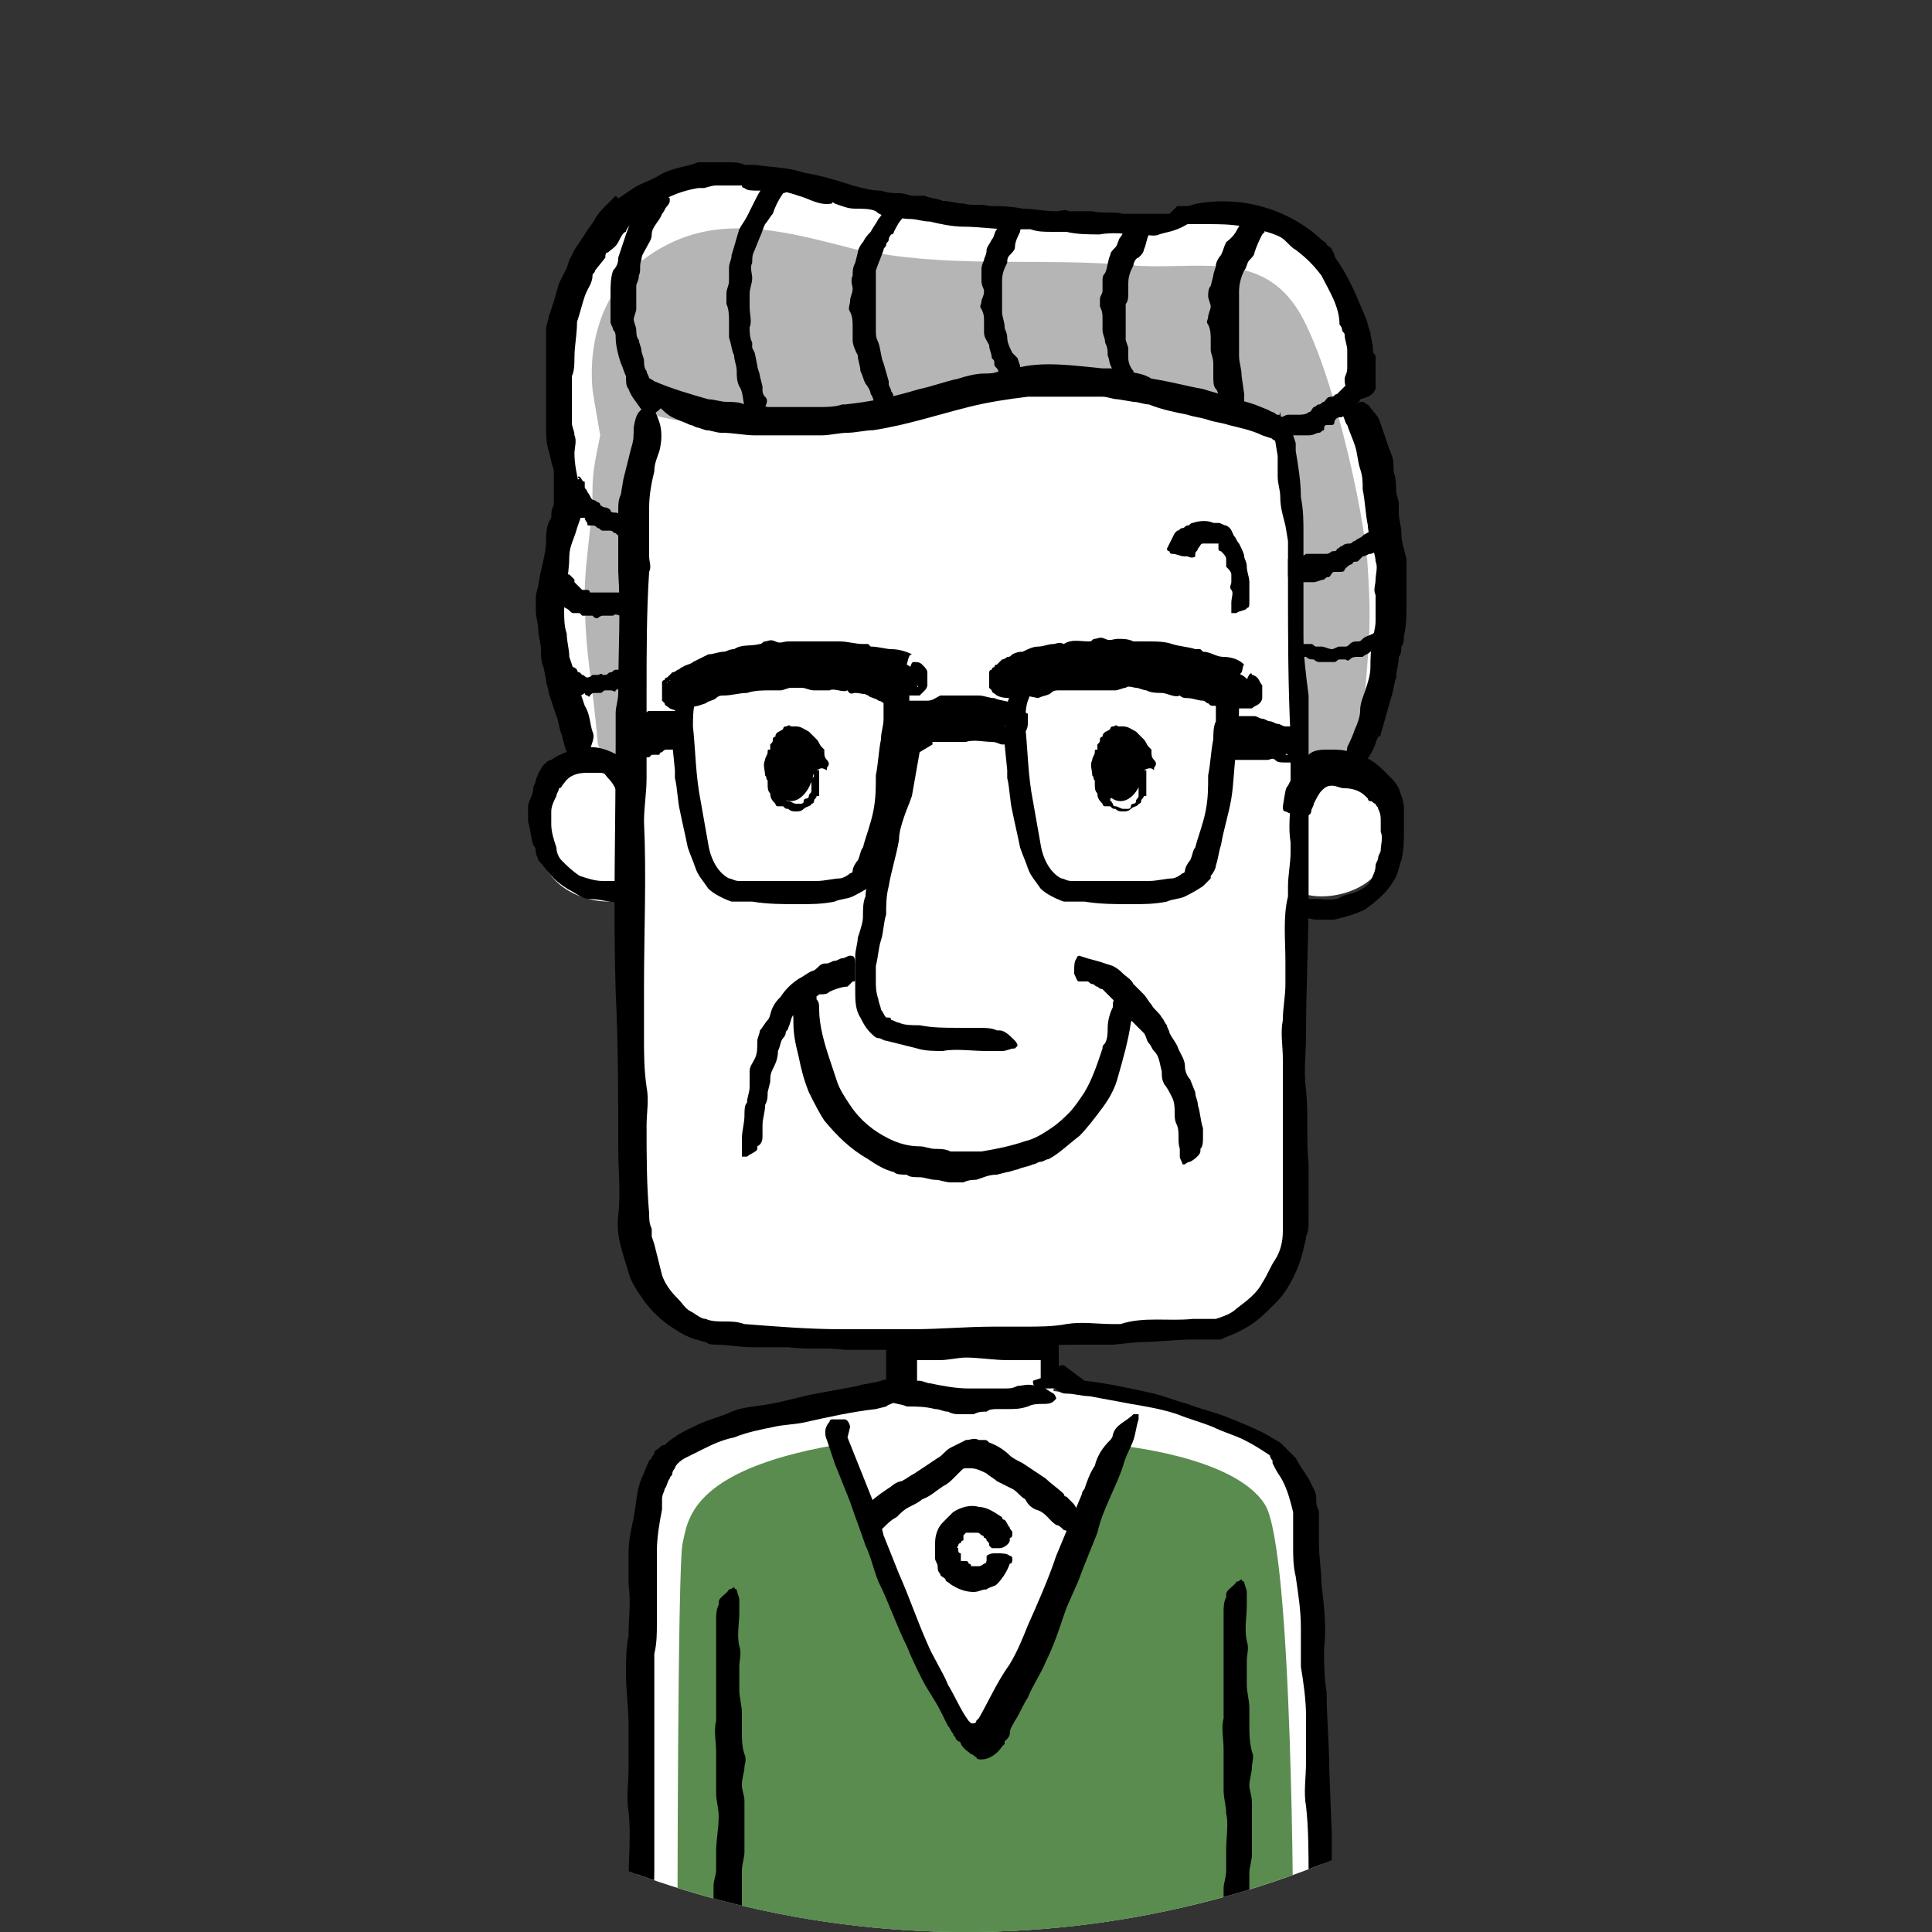
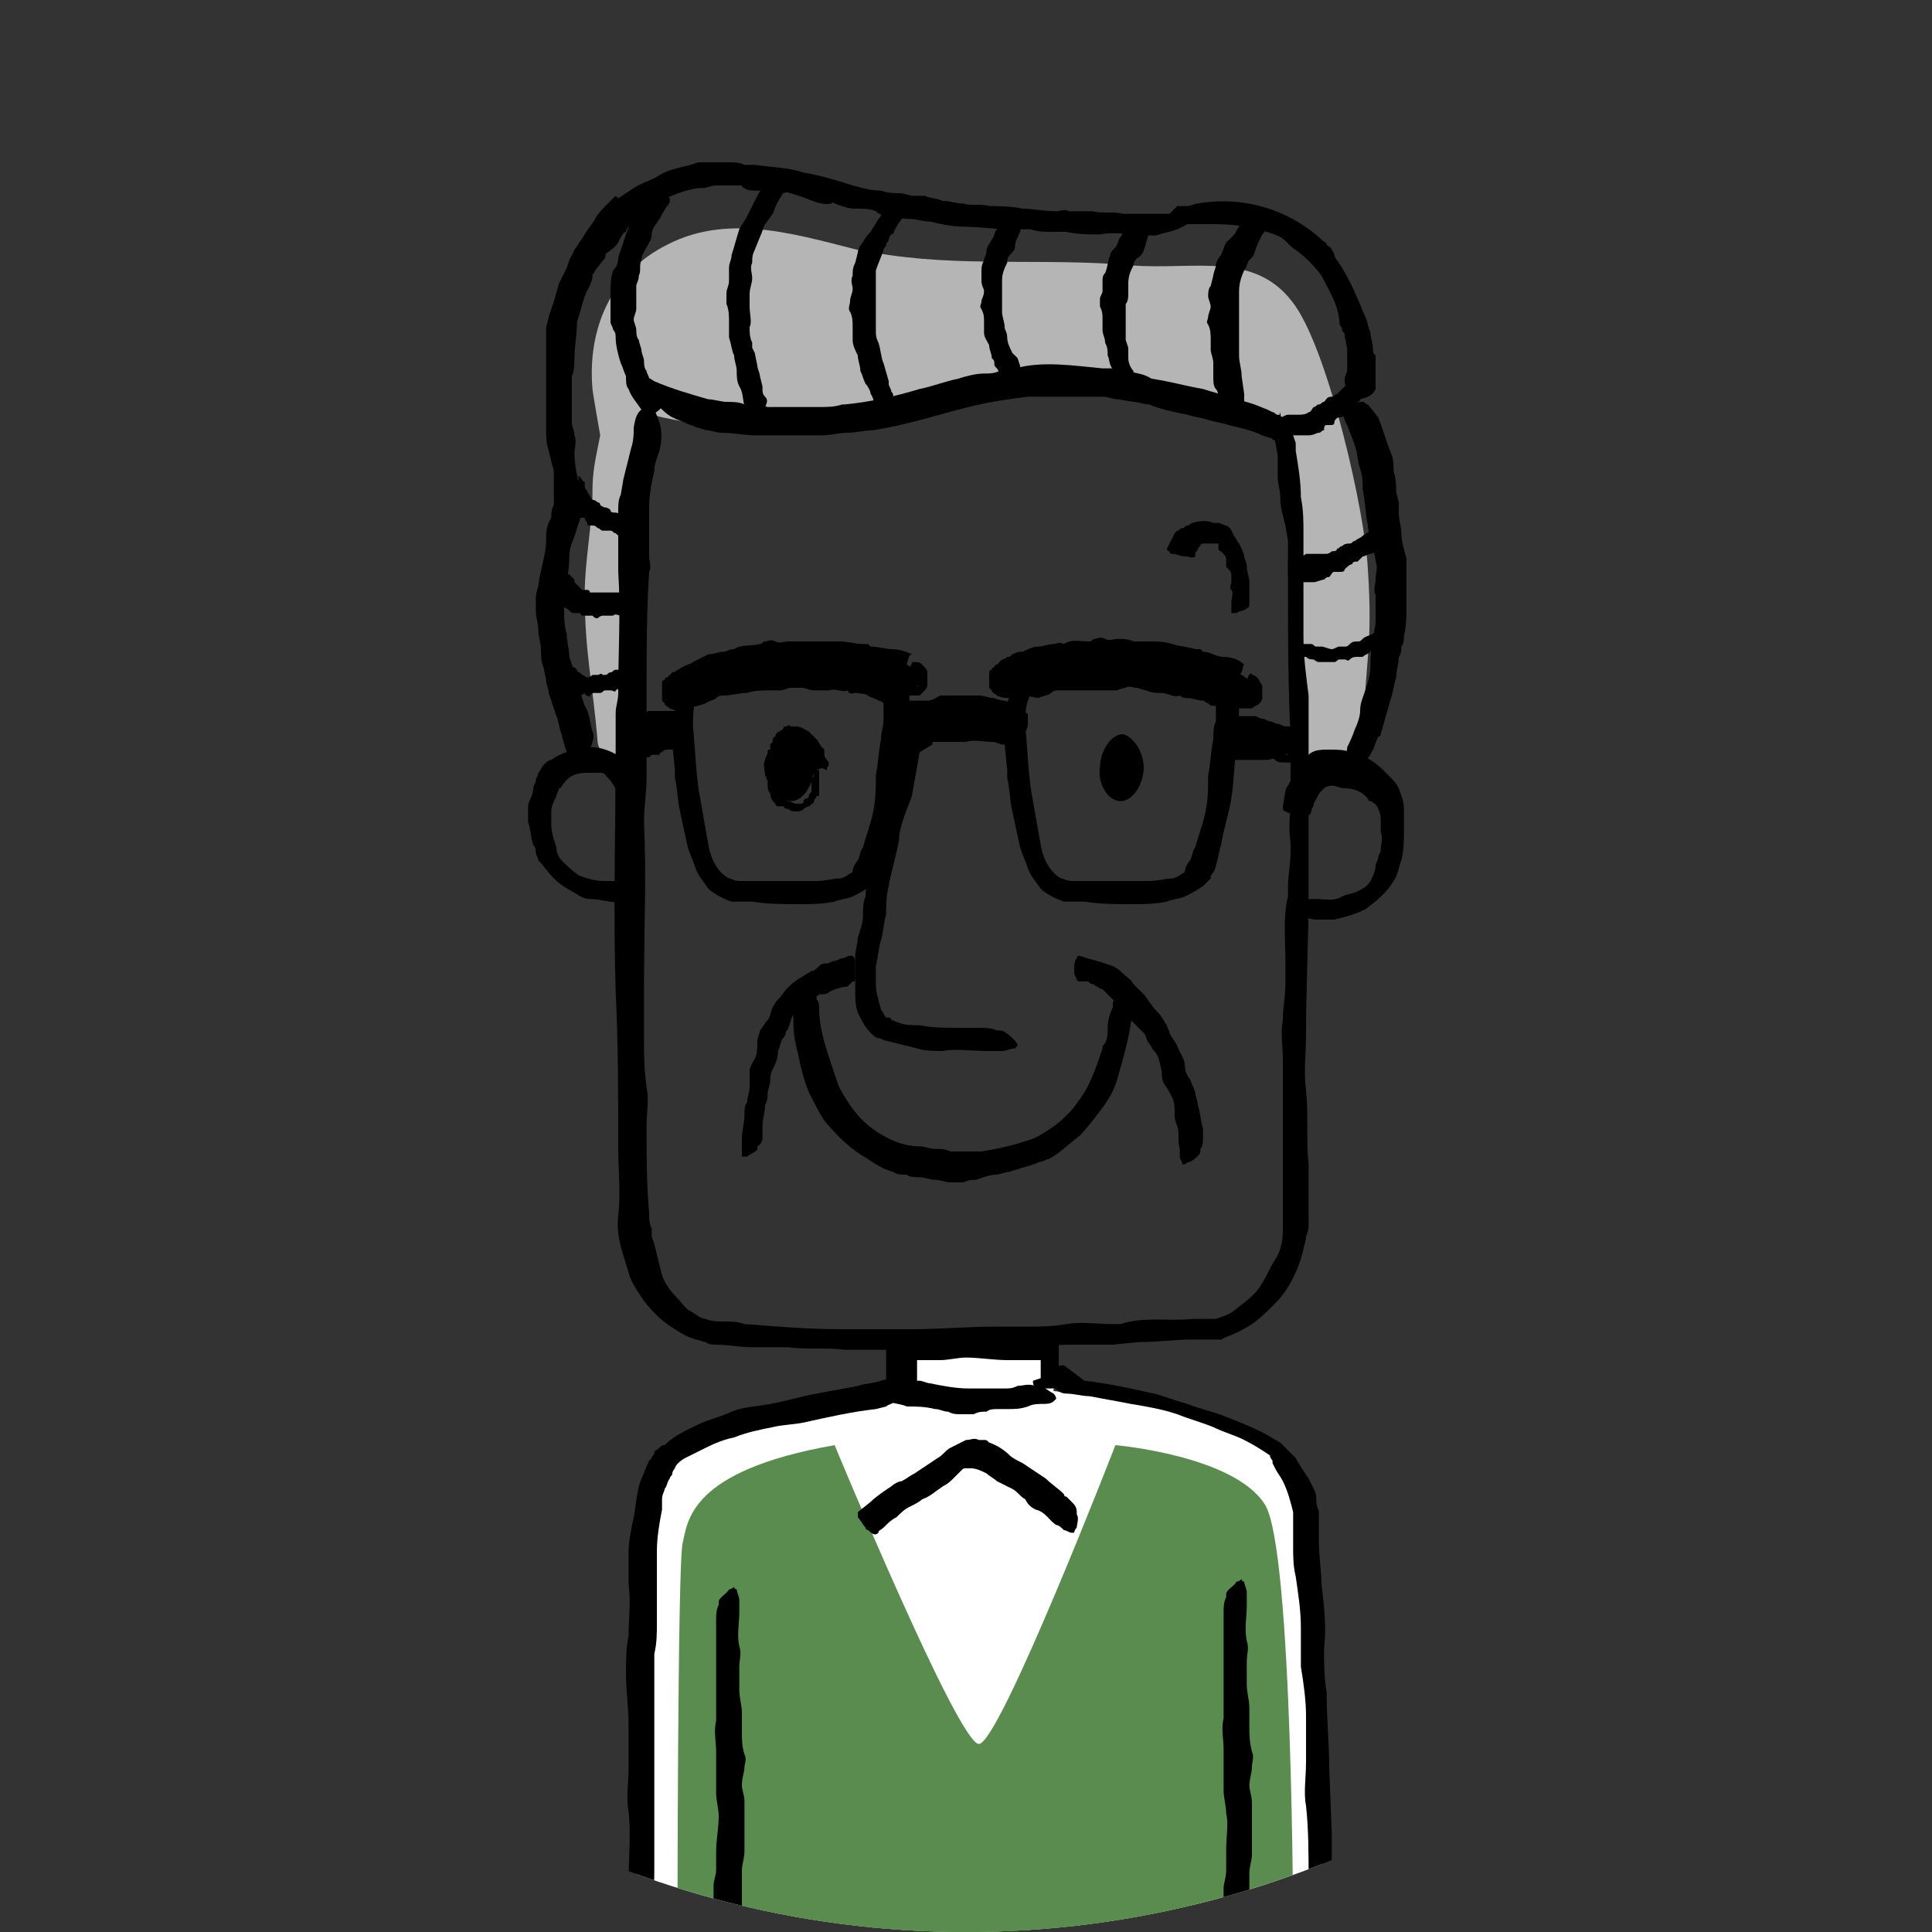
<svg xmlns="http://www.w3.org/2000/svg" xmlns:xlink="http://www.w3.org/1999/xlink" version="1.1" x="0px" y="0px" viewBox="0 0 75 75" style="enable-background:new 0 0 75 75;" xml:space="preserve">
  <rect x="0" y="0" width="75" height="75" fill="#333333" stroke="none" />
  <style type="text/css">
	.st0{clip-path:url(#SVGID_00000033341799501794913390000017844440983301990077_);}
	.st1{fill:#FFFFFF;}
	.st2{fill:#B5B5B6;}
	.st3{fill:#5A8C4F;}
</style>
  <g id="レイヤー_1">
    <g id="レイヤー_1_00000160869084984827283220000014023569377242911894_">
	</g>
    <g id="文字">
	</g>
  </g>
  <g id="イラスト">
    <g>
      <defs>
        <circle id="SVGID_1_" cx="37.5" cy="37.5" r="37.5" />
      </defs>
      <clipPath id="SVGID_00000140000139777863638780000013153063410512299411_">
        <use xlink:href="#SVGID_1_" style="overflow:visible;" />
      </clipPath>
      <g style="clip-path:url(#SVGID_00000140000139777863638780000013153063410512299411_);">
        <g>
-           <path class="st1" d="M52.7,15.8c2,4.6,1.8,9.5,0.1,13.5l0.1,0.4c1.4,0.7,1.4,2.7,0.8,3.8c-0.6,1.3-2.7,1.6-3.5,1L50,35.2      c0,0,0.3,10.9,0,12.7c-0.3,1.8-1.1,2.9-2.9,3.6c-10.7,1.2-19.3,0.1-19.3,0.1c-1.6-0.2-2.6-1.5-3-3.6c-0.1-0.8-0.2-6.2-0.2-12      l0.1-1.3c-0.8,0.6-2.8,0.3-3.5-1c-0.6-1.3-0.6-3.7,1.5-4l0,0c-2.4-6.5-0.5-9.3-0.5-10.5c0-1.5-0.1-1.1-0.3-2.7      c-0.4-2.9,0.3-5.6,2-7.9c1.7-2.3,4.8-1.7,4.8-1.7s3.4,0.3,6.6,1.1c3,0.8,9.1,0.9,10.7,0.6c0,0,5.7-1.3,6.6,5.1      c0,0,0.2,0.7,0,1.9L52.7,15.8z" />
-         </g>
+           </g>
        <path class="st2" d="M52.9,28.7c0.1-3.1,0.4-3.6,0.2-6.6c-0.1-2.2-1.5-8.3-2.8-10.2c-1.5-2.2-3.9-1.4-6.4-1.6     c-3.3-0.3-6.7,0.1-10-0.5c-0.1,0-0.1,0-0.2,0c-2.5-0.6-5.3-1.6-7.8-0.3c-2.2,1.1-3.1,3.3-2.9,5.6c0,0.1,0.3,1.8,0.3,1.8     c-0.2,1-0.3,1.4-0.3,2.2c0,1.2-0.3,2.7-0.3,3.9c0,2.4,0.3,3.4,0.5,5.8c0.1,0.9,1.5,0.6,1.4-0.3c-0.2-2.2-0.2-4.5-0.2-6.7     c0-1,0-2.1,0.1-3.1c0-0.9,0-1.9,0.4-2.7c2.2,0.6,4.3,0.7,6.5,0.6c2.3-0.2,4.4-0.9,6.7-1.3c2.2-0.4,4.4-0.6,6.7-0.3     c1.8,0.2,3.5,0.9,5.1,1.5c0,0,0,0.1,0,0.1c0,4.2,0.7,8.4,0.7,12.5c0,0.4,0.2,0.7,0.7,0.8c0.4,0,0.7,0,1.1-0.1     c0.4-0.1,0.6-0.5,0.5-0.8C52.9,28.8,52.9,28.8,52.9,28.7z" />
        <g>
          <path class="st1" d="M51.4,75.2c-0.1-4.3-0.1-10.6-0.4-15.4c-0.1-1.9-0.5-2.3-0.8-2.9C49,54.9,40.9,54,40.9,54H35      c0,0-8.1,1.1-9.2,2.9c-0.4,0.6-0.7,1.1-0.8,2.9c-0.3,4.8-0.2,10.9-0.3,15.3c0,0,0.5,0.6,1.2,0.5c0.7,0,1.4-0.5,1.4-0.5l22.6,0.1      C49.9,75.2,51,75.9,51.4,75.2z" />
        </g>
        <path class="st3" d="M26.3,75.2c0,0,0-14.5,0.2-15.3c0.2-0.8,0.2-2.8,5.9-3.8c0,0,4.8,11.6,5.6,11.6c0.8,0,5.3-11.6,5.3-11.6     s4.6,0.4,5.8,2.3c1.1,1.7,1.1,16.8,1.1,16.8L26.3,75.2z" />
        <path class="st3" d="M48.5,73.7c-0.8,0-1.5,0.2-2.3,0.3c-0.1-0.3-0.4-0.5-0.8-0.5c-1.1,0-2.2,0.2-3.2,0.3c0-0.6-0.5-1.2-1.2-1.1     c-0.7,0.1-1.4,0.3-2.1,0.5c-0.2-0.2-0.4-0.3-0.6-0.3c-1.6,0-3.1,0.5-4.7,0.9c-0.1-0.5-0.6-0.9-1.2-0.8c-1.7,0.3-3.4,0.6-5.1,1     c-1.3,0.3-0.9,2.4,0.4,2.1c1-0.2,2-0.4,3-0.6c0.2,0.4,0.6,0.7,1.2,0.7c1.6-0.1,3.1-0.7,4.6-1c0.2,0.3,0.6,0.5,1.1,0.4     c0.7-0.1,1.4-0.3,2.1-0.5c0.1,0.4,0.4,0.8,0.9,0.8c1.2,0,2.4-0.2,3.6-0.3c0.2,0.3,0.5,0.6,0.9,0.6c1,0,1.9-0.3,2.9-0.4     c0.4,0.4,1.1,0.5,1.5,0.1c0.3-0.3,0.6-0.1,0.8-0.4C50.8,74.5,49.4,73.1,48.5,73.7z" />
        <g>
          <g>
            <g>
              <path d="M24.9,15.9c-0.2-0.3-0.4-0.5-0.5-0.8c-0.1-0.1-0.1-0.3-0.1-0.5c-0.1-0.2-0.1-0.3-0.2-0.5c-0.1-0.3-0.2-0.7-0.2-1        c0-0.1,0-0.2-0.1-0.3c0-0.1-0.1-0.2-0.1-0.3c0-0.1,0-0.2,0-0.3c0-0.1,0-0.2,0-0.3c0-0.2,0-0.4,0-0.5c0-0.3,0-0.6,0.1-0.9        C24,10.3,24,10.1,24,10c0.1-0.3,0.2-0.6,0.3-0.9c0.1-0.3,0.2-0.5,0.4-0.8c0,0,0,0,0.1-0.1C24.8,8,24.9,8,25,7.9        c0.1-0.1,0.1-0.2,0.3-0.3c0,0,0,0,0,0c0.1-0.1,0.3,0,0.5,0c0,0,0.1,0,0.2,0.1c0,0,0,0.1,0,0.1c0,0.1-0.1,0.2-0.1,0.2        c-0.1,0.1-0.1,0.2-0.2,0.3c-0.1,0.3-0.4,0.5-0.4,0.8c0,0.2-0.1,0.3-0.2,0.5c-0.1,0.2-0.2,0.3-0.2,0.5c-0.1,0.2,0,0.4-0.1,0.6        c0,0.2-0.1,0.3-0.1,0.4c0,0.1,0,0.2,0,0.3c0,0.1,0,0.2,0,0.3c0,0.1,0,0.2,0,0.3c0,0.1-0.1,0.3-0.1,0.4c0,0.1,0.1,0.3,0.1,0.4        c0,0.1,0,0.3,0.1,0.4c0,0.1,0.1,0.3,0.1,0.4c0,0.1,0.1,0.3,0.1,0.4c0,0.1,0,0.3,0.1,0.4c0,0.1,0.1,0.2,0.1,0.3l0.1,0.2        c0.1,0.2,0.2,0.3,0.3,0.4c0.1,0.1,0.1,0.1,0.2,0.2c0.1,0.1,0,0.1-0.1,0.3c0,0,0,0-0.1,0.1c-0.1,0.1-0.3,0.2-0.4,0.3        c-0.1,0-0.1,0-0.2,0c0,0,0,0,0,0L24.9,15.9L24.9,15.9z" />
            </g>
          </g>
        </g>
        <g>
          <g>
            <g>
              <path d="M30.4,7.5c-0.2,0.3-0.3,0.5-0.4,0.8c-0.1,0.1-0.2,0.3-0.3,0.4c-0.1,0.2-0.1,0.3-0.2,0.5l-0.2,0.5        c-0.1,0.2-0.1,0.3-0.1,0.5c-0.1,0.2,0,0.4,0,0.6c0,0.2-0.1,0.4-0.1,0.6c0,0.2,0,0.4,0,0.5c0,0.3,0.1,0.6,0,0.8        c0,0.2,0,0.4,0.1,0.6l0,0.2l0.1,0.2l0.1,0.5c0,0.1,0.1,0.3,0.1,0.4l0.1,0.4c0,0,0,0.1,0,0.1c0,0.1,0,0.2,0.1,0.3        c0.1,0.1,0.1,0.2,0,0.4c0,0,0,0,0,0.1c0.1,0.1-0.1,0.3-0.2,0.5c0,0-0.1,0.1-0.1,0.1c0,0-0.1,0-0.1,0c-0.1-0.1-0.1-0.2-0.2-0.2        c-0.1-0.1-0.1-0.2-0.1-0.3c-0.2-0.3-0.1-0.7-0.3-1c-0.1-0.2-0.1-0.4-0.1-0.6c0-0.2-0.1-0.4-0.1-0.6c-0.1-0.2-0.1-0.4-0.2-0.7        c0-0.2,0-0.4,0-0.6c0-0.2,0-0.5-0.1-0.7c0-0.1,0-0.3,0-0.4c0-0.2,0.1-0.3,0.1-0.5c0-0.2,0-0.3,0-0.5c0-0.2,0.1-0.3,0.1-0.5        c0.1-0.3,0.2-0.7,0.3-1c0.1-0.2,0.2-0.3,0.3-0.5c0.1-0.2,0.2-0.4,0.3-0.6c0.1-0.2,0.2-0.4,0.3-0.5c0.1-0.1,0.1-0.2,0.2-0.3        c0-0.1,0.1-0.1,0.4,0c0,0,0.1,0,0.1,0c0.1,0.1,0.3,0.2,0.3,0.3c0.1,0.1,0,0.1,0.1,0.2c0,0,0,0,0,0C30.5,7.4,30.5,7.5,30.4,7.5        L30.4,7.5z" />
            </g>
          </g>
        </g>
        <g>
          <g>
            <g>
              <path d="M35.1,8.4c-0.2,0.2-0.3,0.4-0.4,0.6c0,0.1-0.1,0.1-0.1,0.1c0,0-0.1,0.1-0.1,0.2c0,0.1-0.1,0.1-0.1,0.2        c0,0.1-0.1,0.1-0.1,0.2c-0.1,0.3-0.2,0.5-0.3,0.8c0,0.2,0,0.4,0,0.5c0,0.2,0,0.3,0,0.5c0,0.2,0,0.3,0,0.5c0,0.1,0,0.2,0,0.4        c0,0.1,0,0.2,0,0.4c0,0.2,0,0.3,0.1,0.5c0.1,0.3,0.1,0.6,0.2,0.8l0.2,0.7c0,0,0,0.1,0,0.1c0,0.1,0.1,0.2,0.1,0.3        c0.1,0.1,0.1,0.2,0,0.4c0,0,0,0,0,0.1c0,0.1-0.1,0.3-0.2,0.4c0,0-0.1,0.1-0.1,0.1c0,0-0.1,0-0.1,0c-0.1-0.1-0.1-0.1-0.1-0.2        c0-0.1-0.1-0.2-0.1-0.3c-0.1-0.1-0.1-0.3-0.2-0.4c0-0.1-0.1-0.3-0.2-0.4c-0.1-0.2-0.1-0.3-0.2-0.5c0-0.2-0.1-0.4-0.1-0.6        c-0.1-0.2-0.2-0.4-0.2-0.6c0-0.2,0-0.3,0-0.5c0-0.2,0-0.4-0.1-0.6c-0.1-0.1,0-0.3,0-0.4c0-0.2,0.1-0.3,0.1-0.5        c0-0.1-0.1-0.3,0-0.5c0-0.2,0-0.3,0.1-0.5l0.1-0.4c0-0.1,0.1-0.3,0.2-0.4c0.1-0.2,0.2-0.3,0.3-0.4c0.1-0.2,0.2-0.3,0.3-0.5        c0.1-0.1,0.2-0.3,0.3-0.4c0.1-0.1,0.1-0.2,0.2-0.3c0.1-0.1,0.1-0.1,0.4,0c0,0,0.1,0,0.1,0.1c0.1,0.1,0.2,0.3,0.3,0.4        c0,0.1,0,0.1,0,0.1c0,0,0,0,0,0L35.1,8.4L35.1,8.4z" />
            </g>
          </g>
        </g>
        <g>
          <g>
            <g>
              <path d="M39.6,9c-0.1,0.2-0.2,0.4-0.2,0.6c0,0.1-0.1,0.2-0.2,0.3c-0.1,0.1-0.1,0.2-0.1,0.3c-0.1,0.2-0.2,0.4-0.2,0.7        c0,0.1,0,0.3,0,0.4c0,0.1,0,0.3,0,0.4c0,0.1,0,0.2,0,0.4c0,0.2,0.1,0.4,0.1,0.6c0,0.1,0.1,0.2,0.1,0.4c0,0.2,0.1,0.4,0.2,0.6        l0.1,0.1l0.1,0.1l0.1,0.3c0,0,0,0,0,0.1c0,0.1,0,0.1,0.1,0.2c0.1,0.1,0.1,0.2,0,0.3c0,0,0,0,0,0c0.1,0.1-0.1,0.3-0.2,0.4        c0,0-0.1,0.1-0.1,0.1c0,0-0.1,0-0.1,0c-0.1,0-0.1-0.1-0.2-0.1C39,15,39,15,39,14.9c-0.2-0.2-0.2-0.5-0.3-0.6        c-0.1-0.1-0.1-0.1-0.1-0.2c0-0.1,0-0.1-0.1-0.2c0-0.2-0.1-0.3-0.1-0.5c-0.1-0.2-0.2-0.3-0.2-0.5c0-0.1,0-0.3,0-0.4        c0-0.2,0-0.3-0.1-0.5c-0.1-0.1,0-0.2,0-0.3c0-0.1,0.1-0.2,0.1-0.4c0-0.1-0.1-0.2-0.1-0.4c0-0.1,0-0.2,0-0.4        c0-0.1,0-0.2,0.1-0.4c0-0.1,0.1-0.2,0.1-0.4c0-0.1,0.1-0.2,0.2-0.4c0.1-0.1,0.1-0.3,0.2-0.4c0.1-0.1,0.1-0.3,0.2-0.4        c0-0.1,0.1-0.1,0.1-0.2c0-0.1,0.1-0.1,0.3,0c0,0,0.1,0,0.1,0c0.1,0.1,0.3,0.2,0.4,0.3c0.1,0.1,0.1,0.1,0.1,0.1c0,0,0,0,0,0        C39.6,8.9,39.6,8.9,39.6,9L39.6,9z" />
            </g>
          </g>
        </g>
        <g>
          <g>
            <g>
              <path d="M44.6,9.1c-0.1,0.2-0.1,0.4-0.2,0.6c0,0.1-0.1,0.2-0.2,0.3C44.1,10,44,10.2,44,10.3c-0.1,0.2-0.2,0.4-0.2,0.7        c0,0.1,0,0.3,0,0.4c0,0.1,0,0.3-0.1,0.4c0,0.1,0,0.2,0,0.4c0,0.2,0,0.4,0,0.6c0,0.1,0,0.3,0,0.4l0.1,0.3l0,0.2l0,0.2        c0,0.2,0.1,0.4,0.2,0.5c0,0,0,0,0,0.1c0,0.1,0,0.1,0.1,0.2c0,0.1,0.1,0.1,0,0.3c0,0,0,0,0,0c0,0.1-0.2,0.2-0.2,0.4        c0,0-0.1,0.1-0.1,0.1c0,0-0.1,0-0.1,0c0-0.1-0.1-0.1-0.1-0.2c0-0.1-0.1-0.2-0.1-0.2c-0.1-0.1-0.1-0.2-0.1-0.3        c0-0.1-0.1-0.2-0.1-0.3C43,14.1,43.1,14,43,13.8c0-0.2,0-0.3-0.1-0.5c0-0.2-0.1-0.3-0.1-0.5c0-0.1,0-0.3,0-0.4        c0-0.2,0-0.3-0.1-0.5c0-0.1,0-0.2,0-0.3c0-0.1,0.1-0.2,0.1-0.3c0-0.1,0-0.2,0-0.4c0-0.1,0-0.2,0.1-0.3        c0.1-0.2,0.1-0.5,0.2-0.7c0-0.1,0.1-0.2,0.2-0.3c0.1-0.1,0.1-0.3,0.2-0.4c0.1-0.1,0.1-0.3,0.2-0.4c0-0.1,0.1-0.1,0.1-0.2        c0-0.1,0.1-0.1,0.3,0c0,0,0.1,0,0.1,0c0.1,0.1,0.3,0.2,0.4,0.2c0.1,0,0.1,0.1,0.1,0.1c0,0,0,0,0,0L44.6,9.1L44.6,9.1z" />
            </g>
          </g>
        </g>
        <g>
          <g>
            <g>
              <path d="M49,9.1c-0.1,0.2-0.2,0.4-0.3,0.7c0,0.1-0.1,0.2-0.2,0.3c-0.1,0.1-0.1,0.3-0.2,0.4c-0.1,0.2-0.2,0.5-0.2,0.8        c0,0.2,0,0.3,0,0.5c0,0.2,0,0.3,0,0.5c0,0.1,0,0.3,0,0.4c0,0.2,0,0.4,0,0.7c0,0.1,0,0.3,0,0.4c0,0.3,0.1,0.5,0.1,0.8l0.1,0.7        c0,0,0,0,0,0.1c0,0.1,0,0.2,0,0.2c0,0.1,0,0.2-0.1,0.3c0,0,0,0,0,0c0,0.1-0.2,0.2-0.3,0.4c0,0-0.1,0-0.2,0.1c0,0-0.1,0-0.1,0        c0-0.1-0.1-0.1-0.1-0.2c0-0.1,0-0.2-0.1-0.3c0-0.1-0.1-0.3-0.1-0.4c0-0.1,0-0.3-0.1-0.4c-0.1-0.1-0.1-0.3-0.1-0.5        c0-0.2,0-0.3,0-0.5c0-0.2-0.1-0.4-0.1-0.5c0-0.1,0-0.3,0-0.4c0-0.2,0-0.4-0.1-0.6c-0.1-0.1,0-0.2,0-0.3c0-0.1,0.1-0.3,0.1-0.4        c0-0.1-0.1-0.3-0.1-0.4c0-0.1,0-0.3,0.1-0.4l0.1-0.4c0-0.1,0.1-0.3,0.1-0.4c0-0.1,0.1-0.3,0.2-0.4c0.1-0.2,0.1-0.3,0.2-0.5        C48,9.1,48,8.9,48.1,8.8c0-0.1,0.1-0.2,0.1-0.3c0-0.1,0.1-0.1,0.3,0c0,0,0.1,0,0.1,0c0.1,0.1,0.3,0.2,0.4,0.3        C49.1,8.9,49,8.9,49.1,9c0,0,0,0,0,0L49,9.1L49,9.1z" />
            </g>
          </g>
        </g>
        <g>
          <g>
            <g>
              <path d="M22.5,18.5c0.1,0.1,0.1,0.2,0.2,0.2c0,0,0,0.1,0,0.2c0,0.1,0.1,0.1,0.1,0.2c0.1,0.1,0.1,0.2,0.2,0.3        c0,0,0.1,0,0.2,0.1c0.1,0,0.1,0.1,0.1,0.1c0,0,0.1,0.1,0.2,0.1c0.1,0,0.2,0.1,0.2,0.1c0,0.1,0.1,0.1,0.2,0.1        c0.1,0,0.2,0.1,0.3,0.1c0.1,0,0.2,0,0.2,0.1c0,0,0,0,0,0c0,0,0,0,0.1,0c0,0,0.1,0,0.1,0.2c0,0,0,0,0,0c0,0,0,0.2,0.1,0.4        c0,0,0,0.1,0,0.2c0,0,0,0,0,0c0,0-0.1,0-0.1,0c0,0-0.1,0-0.1,0c-0.1,0-0.2-0.1-0.4-0.1c-0.1,0-0.1,0-0.2-0.1        c-0.1,0-0.1-0.1-0.2-0.1c-0.1,0-0.2,0-0.3,0c-0.1,0-0.1-0.1-0.2-0.1c-0.1-0.1-0.1-0.1-0.3-0.1c-0.1,0-0.1,0-0.1-0.1        c0,0-0.1-0.1-0.1-0.2c0,0-0.1,0-0.2,0c-0.1,0-0.1-0.1-0.1-0.1c-0.1-0.1-0.2-0.2-0.2-0.3c0-0.1,0-0.1-0.1-0.2        c0-0.1-0.1-0.1-0.1-0.2c0-0.1-0.1-0.1-0.1-0.2c0,0,0-0.1-0.1-0.1c0,0,0-0.1,0.2-0.2c0,0,0,0,0.1,0c0.1-0.1,0.3-0.2,0.4-0.2        C22.4,18.5,22.4,18.5,22.5,18.5C22.5,18.5,22.5,18.5,22.5,18.5L22.5,18.5L22.5,18.5z" />
            </g>
          </g>
        </g>
        <g>
          <g>
            <g>
              <path d="M22.1,22.3c0.1,0.1,0.1,0.1,0.2,0.2c0,0,0,0.1,0,0.1c0,0,0.1,0.1,0.1,0.1c0.1,0.1,0.1,0.1,0.2,0.2c0,0,0.1,0,0.2,0        c0.1,0,0.1,0.1,0.1,0.1c0,0,0.1,0,0.2,0c0.1,0,0.2,0,0.2,0c0,0,0.1,0,0.2,0c0.1,0,0.2,0,0.3,0c0.1,0,0.2,0,0.2,0c0,0,0,0,0,0        c0,0,0.1,0,0.1,0c0,0,0.1,0,0.1,0.1c0,0,0,0,0,0c0,0,0.1,0.2,0.1,0.4c0,0,0,0.1,0,0.2c0,0,0,0,0,0.1c0,0-0.1,0.1-0.1,0.1        c0,0-0.1,0-0.1,0c-0.1,0-0.2-0.1-0.3,0c-0.1,0-0.1,0-0.2,0c-0.1,0-0.1,0-0.2,0c-0.1,0-0.2,0.1-0.2,0.1c-0.1,0-0.1,0-0.2-0.1        c-0.1,0-0.1,0-0.3,0c-0.1,0-0.1,0-0.1,0c0,0-0.1-0.1-0.1-0.1c-0.1,0-0.1,0-0.2,0c-0.1,0-0.1,0-0.2-0.1        c-0.1-0.1-0.2-0.1-0.3-0.2c0,0-0.1-0.1-0.1-0.2c0-0.1-0.1-0.1-0.1-0.2c0-0.1-0.1-0.1-0.1-0.2c0,0-0.1-0.1-0.1-0.1        c0,0,0-0.1,0.2-0.2c0,0,0,0,0.1-0.1c0.1-0.1,0.3-0.2,0.4-0.3C22,22.3,22,22.3,22.1,22.3C22.1,22.3,22,22.3,22.1,22.3        C22.1,22.3,22.1,22.3,22.1,22.3L22.1,22.3z" />
            </g>
          </g>
        </g>
        <g>
          <g>
            <g>
              <path d="M22.2,25.9c0.1,0,0.1,0,0.2,0.1c0,0,0,0.1,0.1,0.1c0,0,0.1,0.1,0.1,0.1c0.1,0,0.1,0.1,0.2,0.1c0,0,0.1,0,0.2-0.1        c0,0,0.1,0,0.1,0c0,0,0.1,0,0.1,0c0.1,0,0.1-0.1,0.2,0c0,0,0.1,0,0.1,0c0.1,0,0.1-0.1,0.2-0.1c0.1,0,0.1-0.1,0.2-0.1        c0,0,0,0,0,0c0,0,0.1,0,0.1,0c0,0,0.1,0,0.1,0.1c0,0,0,0,0,0c0,0,0.1,0.2,0.2,0.3c0,0,0,0.1,0.1,0.1c0,0,0,0,0,0.1        c0,0,0,0.1-0.1,0.1c0,0-0.1,0-0.1,0c-0.1,0.1-0.2,0-0.3,0.1c0,0.1-0.1,0-0.2,0c-0.1,0-0.1,0-0.2,0c-0.1,0-0.1,0.1-0.2,0.1        c-0.1,0-0.1,0-0.2,0c-0.1,0-0.1,0-0.2,0.1c0,0.1-0.1,0-0.1,0c-0.1,0-0.1-0.1-0.1-0.1c0,0-0.1,0.1-0.2,0.1c-0.1,0-0.1,0-0.2,0        c-0.1,0-0.2,0-0.3-0.1c-0.1,0-0.1-0.1-0.1-0.1c-0.1,0-0.1-0.1-0.2-0.1c-0.1,0-0.1-0.1-0.2-0.1c0,0-0.1,0-0.1,0        c0,0,0-0.1,0.1-0.3c0,0,0-0.1,0-0.1C21.9,26.3,22,26.1,22.2,25.9C22.1,25.9,22.1,25.9,22.2,25.9        C22.2,25.9,22.2,25.9,22.2,25.9C22.2,25.9,22.2,25.9,22.2,25.9L22.2,25.9z" />
            </g>
          </g>
        </g>
        <g>
          <g>
            <g>
              <g>
                <path d="M50.3,21.6c0.1,0,0.3,0,0.4-0.1c0.1,0,0.1,0,0.2,0c0.1,0,0.2,0,0.2,0c0.1,0,0.3,0,0.4,0c0.1,0,0.2-0.1,0.2-0.1         c0.1,0,0.2,0,0.2-0.1c0.1,0,0.1-0.1,0.2-0.1c0.1-0.1,0.2-0.1,0.3-0.1c0.1,0,0.1-0.1,0.2-0.1c0.1-0.1,0.2-0.1,0.3-0.2         c0.1-0.1,0.2-0.1,0.3-0.2c0,0,0,0,0,0c0,0,0.1,0,0.1-0.1c0,0,0.1-0.1,0.2,0c0,0,0,0,0,0c0,0,0.2,0.1,0.4,0.2         c0,0,0.1,0.1,0.1,0.1c0,0,0,0,0,0.1c0,0,0,0.1-0.1,0.1c0,0-0.1,0.1-0.1,0.1c-0.1,0.1-0.3,0.1-0.4,0.3         c-0.1,0.1-0.2,0.1-0.2,0.1c-0.1,0-0.2,0.1-0.3,0.1c-0.1,0.1-0.2,0.2-0.2,0.2c-0.1,0-0.2,0-0.2,0.1c-0.1,0-0.2,0.1-0.3,0.2         c0,0.1-0.1,0.1-0.2,0.1c-0.1,0-0.2,0-0.2,0c-0.1,0-0.1,0.1-0.2,0.2c-0.1,0-0.1,0-0.2,0.1c-0.1,0-0.3,0.1-0.4,0.1         c-0.1,0-0.2,0-0.2,0c-0.1,0-0.2,0-0.3,0c-0.1,0-0.2,0-0.3,0c0,0-0.1,0-0.1,0c0,0-0.1,0-0.1-0.3c0,0,0-0.1,0-0.1         c0-0.2,0-0.3,0-0.5C50.2,21.6,50.2,21.6,50.3,21.6C50.3,21.5,50.3,21.5,50.3,21.6L50.3,21.6L50.3,21.6z" />
              </g>
            </g>
          </g>
        </g>
        <g>
          <g>
            <g>
              <g>
                <path d="M49.7,16.2c0.1,0,0.2-0.1,0.3-0.1c0.1,0,0.1,0,0.2,0c0.1,0,0.1,0,0.2,0c0.1,0,0.3,0,0.4-0.1c0.1,0,0.1-0.1,0.2-0.2         c0.1,0,0.1-0.1,0.2-0.1c0.1,0,0.1-0.1,0.2-0.1c0.1-0.1,0.1-0.2,0.3-0.2c0.1,0,0.1-0.1,0.2-0.1c0.1-0.1,0.2-0.2,0.2-0.2         c0.1-0.1,0.1-0.1,0.2-0.2c0,0,0,0,0,0c0,0,0.1,0,0.1-0.1c0,0,0-0.1,0.2,0c0,0,0,0,0,0c0,0,0.2,0.1,0.4,0.1c0,0,0.1,0,0.2,0.1         c0,0,0,0,0,0c0,0,0,0.1,0,0.1c0,0-0.1,0.1-0.1,0.1c-0.1,0.1-0.2,0.2-0.3,0.3c0,0.1-0.1,0.1-0.2,0.2c-0.1,0.1-0.2,0.1-0.2,0.2         c-0.1,0.1-0.1,0.2-0.2,0.2c-0.1,0.1-0.1,0.1-0.2,0.1c-0.1,0-0.2,0.1-0.2,0.2c0,0.1-0.1,0.1-0.1,0.1c-0.1,0-0.1,0-0.2,0         c-0.1,0-0.1,0.1-0.1,0.2c-0.1,0-0.1,0.1-0.2,0.1c-0.1,0-0.2,0.1-0.4,0.1c-0.1,0-0.2,0-0.2,0c-0.1,0-0.2,0-0.3,0         c-0.1,0-0.2,0-0.2,0c0,0-0.1,0-0.1,0c0,0-0.1,0-0.2-0.3c0,0,0-0.1,0-0.1c0-0.2-0.1-0.3-0.1-0.5         C49.6,16.3,49.6,16.3,49.7,16.2C49.6,16.2,49.6,16.2,49.7,16.2L49.7,16.2L49.7,16.2z" />
              </g>
            </g>
          </g>
        </g>
        <g>
          <g>
            <g>
              <g>
                <path d="M50.5,25c0.1,0,0.3,0,0.4,0c0.1,0,0.1,0.1,0.2,0.1c0.1,0,0.2,0,0.2,0c0.1,0,0.3,0.1,0.4,0.1c0.1,0,0.2-0.1,0.3-0.1         c0.1,0,0.2,0,0.2,0c0.1,0,0.1,0,0.2-0.1c0.1-0.1,0.2-0.1,0.3-0.1c0.1,0,0.1,0,0.2-0.1c0.1-0.1,0.2-0.1,0.4-0.2         c0.1-0.1,0.2-0.1,0.3-0.2c0,0,0,0,0,0c0,0,0.1,0,0.1-0.1c0,0,0.1-0.1,0.2,0c0,0,0,0,0,0c0,0,0.2,0.1,0.4,0.2         c0,0,0.1,0.1,0.1,0.1c0,0,0,0,0,0.1c0,0,0,0.1-0.1,0.1c0,0-0.1,0.1-0.1,0.1c-0.1,0.1-0.3,0.1-0.4,0.2         c-0.1,0.1-0.2,0.1-0.3,0.1c-0.1,0-0.2,0-0.3,0.1c-0.1,0.1-0.2,0.1-0.3,0.2c-0.1,0-0.2,0-0.2,0c-0.1,0-0.2,0-0.3,0.1         c-0.1,0.1-0.1,0-0.2,0c-0.1,0-0.2,0-0.2,0c-0.1,0-0.1,0.1-0.2,0.1c-0.1,0-0.1,0-0.2,0c-0.1,0-0.3,0-0.4,0         c-0.1,0-0.2-0.1-0.2-0.1c-0.1,0-0.2,0-0.3-0.1c-0.1,0-0.2,0-0.3,0c0,0-0.1,0-0.2,0c0,0-0.1-0.1-0.1-0.3c0,0,0-0.1,0-0.1         c0-0.2,0.1-0.3,0.1-0.5C50.3,25,50.4,25,50.5,25C50.4,25,50.4,25,50.5,25L50.5,25L50.5,25z" />
              </g>
            </g>
          </g>
        </g>
        <g>
          <g>
            <path d="M31.6,29.8c0,0.6-0.4,1.3-0.9,1.3c-0.5,0-0.9-0.7-0.8-1.3c0-0.6,0.4-1.3,0.9-1.3C31.3,28.6,31.6,29.2,31.6,29.8z" />
            <g>
              <g>
                <path d="M31.7,29.9c-0.1,0-0.2,0-0.2,0c-0.1,0-0.1,0-0.1-0.1c0,0,0,0,0,0c0,0,0-0.1,0-0.1c0,0,0,0,0,0c0,0,0,0,0,0         c0.1-0.1,0-0.2,0-0.2c0-0.1-0.1-0.1-0.1-0.1c0,0,0-0.1,0-0.1c-0.1-0.1-0.1-0.2-0.2-0.2L31,28.8c0,0,0,0-0.1,0c0,0,0,0-0.1,0         c0,0-0.1,0-0.1,0c0,0-0.1,0-0.1,0c0,0,0,0,0,0c0,0-0.1,0-0.1,0.1c0,0.1-0.1,0.1-0.1,0.2c0,0,0,0.1,0,0.1c0,0.1,0,0.1,0,0.2         c0,0,0,0,0,0c0,0,0,0,0,0.1c0,0,0,0.1,0,0.1c0,0,0,0,0,0c0.1,0.1-0.1,0.1-0.1,0.1c0,0-0.1,0.1,0,0.1c0,0,0,0.1,0,0.1         c0,0,0,0,0,0.1c0,0,0,0,0,0.1c0,0,0,0,0,0.1c0,0,0,0,0,0.1c0,0,0,0,0,0c0,0.1,0,0.1,0.1,0.2c0,0,0.1,0,0,0.1c0,0,0,0.1,0,0.1         c0,0,0,0,0,0c0,0,0.1,0.1,0,0.1c0,0,0,0,0,0c0,0,0,0.1,0,0.1c0,0,0,0,0,0c0.1,0,0,0,0.1,0.1c0,0,0,0.1,0.1,0.1         c0.1,0,0.2,0.1,0.3,0.1c0,0,0.1,0,0.1,0c0,0,0,0,0,0c0,0,0,0,0.1,0c0,0,0.1,0,0.1-0.1c0-0.1,0.1-0.1,0.1-0.1         c0,0,0.1,0,0.1-0.1c0-0.1,0.1-0.1,0.1-0.2c0-0.1,0-0.1,0-0.2c0,0,0-0.1,0-0.1c0,0,0,0,0,0c0,0,0-0.1,0-0.1c0,0,0-0.1,0-0.1         c0,0,0.1,0,0.1-0.1C31.5,29.9,31.5,29.9,31.7,29.9c0.1,0,0.1,0,0.1,0c0,0.1,0,0.1,0,0.2c0,0,0,0.1,0,0.1c0,0.1,0,0.2,0,0.3         l0,0c0,0.1,0,0.1,0,0.2c0,0,0,0.1,0,0.1c0,0,0,0,0,0.1c0,0-0.1,0-0.1,0c0,0.1-0.1,0.1-0.1,0.2c0,0,0,0.1-0.1,0.1         c0,0.1-0.2,0.1-0.3,0.2c-0.1,0.1-0.2,0.1-0.3,0.1c-0.1,0-0.2,0-0.3-0.1c-0.1,0-0.1,0-0.2-0.1c-0.1,0-0.1,0-0.2,0         c-0.1,0-0.1-0.1-0.1-0.1c-0.1-0.1-0.2-0.2-0.2-0.4c-0.1-0.1-0.1-0.2-0.1-0.4c0,0,0-0.1,0-0.1c-0.1-0.1,0-0.1-0.1-0.2         c0,0,0,0,0,0c0-0.2-0.1-0.4,0-0.6c0-0.1,0.1-0.2,0.1-0.3c0-0.1,0-0.1,0.1-0.1c0-0.1,0-0.2,0-0.2c0,0,0,0,0,0         c0.1-0.1,0.1-0.1,0.1-0.2c0,0,0-0.1,0.1-0.1c0-0.2,0.2-0.2,0.3-0.3c0,0,0-0.1,0.1-0.1c0.1,0,0.1-0.1,0.2,0c0.1,0,0.2,0,0.2,0         c0.2,0,0.3,0.1,0.5,0.2c0.1,0.1,0.2,0.2,0.3,0.3c0.1,0.1,0.1,0.2,0.2,0.3c0,0,0,0,0.1,0.1c0,0,0,0,0,0.1c0,0.1,0,0.2,0.1,0.3         c0.1,0.1,0.1,0.2,0,0.3c0,0,0,0,0,0.1C31.9,29.8,31.9,29.8,31.7,29.9z" />
              </g>
            </g>
          </g>
        </g>
        <g>
          <g>
            <path d="M44.4,29.8c0,0.6-0.4,1.3-0.9,1.3c-0.5,0-0.9-0.7-0.8-1.3c0-0.6,0.4-1.3,0.9-1.3C44,28.6,44.4,29.2,44.4,29.8z" />
            <g>
              <g>
-                 <path d="M44.4,29.9c-0.1,0-0.2,0-0.2,0c-0.1,0-0.1,0-0.1-0.1c0,0,0,0,0,0c0,0,0-0.1,0-0.1c0,0,0,0,0,0c0,0,0,0,0,0         c0.1-0.1,0-0.2,0-0.2c0-0.1-0.1-0.1-0.1-0.1c0,0,0-0.1,0-0.1c-0.1-0.1-0.1-0.2-0.2-0.2l-0.1-0.1c0,0,0,0-0.1,0c0,0,0,0-0.1,0         c0,0-0.1,0-0.1,0c0,0-0.1,0-0.1,0c0,0,0,0,0,0c0,0-0.1,0-0.1,0.1c0,0.1-0.1,0.1-0.1,0.2c0,0,0,0.1,0,0.1c0,0.1,0,0.1,0,0.2         c0,0,0,0,0,0c0,0,0,0,0,0.1c0,0,0,0.1,0,0.1c0,0,0,0,0,0c0.1,0.1-0.1,0.1-0.1,0.1c0,0-0.1,0.1,0,0.1c0,0,0,0.1,0,0.1         c0,0,0,0,0,0.1c0,0,0,0,0,0.1c0,0,0,0,0,0.1c0,0,0,0,0,0.1c0,0,0,0,0,0c0,0.1,0,0.1,0.1,0.2c0,0,0.1,0,0,0.1c0,0,0,0.1,0,0.1         c0,0,0,0,0,0c0,0,0.1,0.1,0,0.1c0,0,0,0,0,0c0,0,0,0.1,0,0.1c0,0,0,0,0,0c0.1,0,0,0,0.1,0.1c0,0,0,0.1,0.1,0.1         c0.1,0,0.2,0.1,0.3,0.1c0,0,0.1,0,0.1,0c0,0,0,0,0,0c0,0,0,0,0.1,0c0,0,0.1,0,0.1-0.1c0-0.1,0.1-0.1,0.1-0.1         c0,0,0.1,0,0.1-0.1c0-0.1,0.1-0.1,0.1-0.2c0-0.1,0-0.1,0-0.2c0,0,0-0.1,0-0.1c0,0,0,0,0,0c0,0,0-0.1,0-0.1c0,0,0-0.1,0-0.1         c0,0,0.1,0,0.1-0.1C44.2,29.9,44.3,29.9,44.4,29.9c0.1,0,0.1,0,0.1,0c0,0.1,0,0.1,0,0.2c0,0,0,0.1,0,0.1c0,0.1,0,0.2,0,0.3         l0,0c0,0.1,0,0.1,0,0.2c0,0,0,0.1,0,0.1c0,0,0,0,0,0.1c0,0-0.1,0-0.1,0c0,0.1-0.1,0.1-0.1,0.2c0,0,0,0.1-0.1,0.1         c0,0.1-0.2,0.1-0.3,0.2c-0.1,0.1-0.2,0.1-0.3,0.1c-0.1,0-0.2,0-0.3-0.1c-0.1,0-0.1,0-0.2-0.1c-0.1,0-0.1,0-0.2,0         c-0.1,0-0.1-0.1-0.1-0.1c-0.1-0.1-0.2-0.2-0.2-0.4c-0.1-0.1-0.1-0.2-0.1-0.4c0,0,0-0.1,0-0.1c-0.1-0.1,0-0.1-0.1-0.2         c0,0,0,0,0,0c0-0.2-0.1-0.4,0-0.6c0-0.1,0.1-0.2,0.1-0.3c0-0.1,0-0.1,0.1-0.1c0-0.1,0-0.2,0-0.2c0,0,0,0,0,0         c0.1-0.1,0.1-0.1,0.1-0.2c0,0,0-0.1,0.1-0.1c0-0.2,0.2-0.2,0.3-0.3c0,0,0-0.1,0.1-0.1c0.1,0,0.1-0.1,0.2,0c0.1,0,0.2,0,0.2,0         c0.2,0,0.3,0.1,0.5,0.2c0.1,0.1,0.2,0.2,0.3,0.3c0.1,0.1,0.1,0.2,0.2,0.3c0,0,0,0,0.1,0.1c0,0,0,0,0,0.1c0,0.1,0,0.2,0.1,0.3         c0.1,0.1,0.1,0.2,0,0.3c0,0,0,0,0,0.1C44.7,29.8,44.6,29.8,44.4,29.9z" />
-               </g>
+                 </g>
            </g>
          </g>
        </g>
        <g>
          <g>
            <g>
              <g>
                <path d="M50,30.5c0.1-0.2,0.2-0.4,0.3-0.6c0.1-0.2,0.3-0.4,0.5-0.6c0.2-0.2,0.5-0.2,0.8-0.2c0.3,0,0.6,0,0.8,0.1         c0.5,0.1,0.9,0.3,1.3,0.7c0.1,0.1,0.2,0.2,0.3,0.3c0.1,0.1,0.2,0.2,0.3,0.4c0.1,0.3,0.2,0.5,0.2,0.8l0,0.2l0,0.2         c0,0.1,0,0.2,0,0.4c0,0.4,0,0.8-0.1,1.2c-0.1,0.2-0.1,0.5-0.3,0.8c-0.3,0.5-0.7,0.8-1.1,1.1c-0.4,0.2-0.8,0.3-1.2,0.4         c0,0-0.1,0-0.1,0c-0.2,0-0.3,0-0.5,0c-0.2,0-0.4,0-0.6-0.2c0,0-0.1,0-0.1,0c-0.1,0-0.2-0.1-0.2-0.2c0-0.1-0.1-0.2-0.1-0.3         c0,0,0-0.1,0.1-0.2c0,0,0.1,0,0.1,0c0.1,0,0.2,0,0.3,0.1c0.1,0,0.1,0,0.2,0c0.1,0,0.1,0,0.2,0c0.3,0,0.7,0.1,1-0.1         c0.2-0.1,0.4-0.1,0.6-0.2c0.2-0.1,0.4-0.2,0.5-0.4c0.1-0.2,0.2-0.4,0.2-0.6c0-0.1,0.1-0.2,0.1-0.3c0-0.1,0.1-0.2,0.1-0.3         c0-0.2,0.1-0.5,0-0.7c0-0.1,0-0.1,0-0.2c0-0.1,0-0.1,0-0.2c0-0.2,0-0.3-0.1-0.5c0-0.1-0.1-0.1-0.1-0.2         c-0.1,0-0.1-0.1-0.2-0.1c-0.1,0-0.1-0.1-0.1-0.1c0,0-0.1-0.1-0.1-0.1c-0.2-0.2-0.5-0.3-0.8-0.3c-0.2,0-0.3-0.1-0.5-0.1         c-0.2,0-0.3,0.1-0.4,0.2c-0.1,0.1-0.2,0.3-0.3,0.5c0,0.1-0.1,0.2-0.1,0.3c0,0.1-0.1,0.2-0.4,0.2c0,0-0.1,0-0.1,0         c-0.2-0.1-0.3-0.1-0.5-0.2c-0.1,0-0.1-0.1-0.1-0.2c0,0,0,0,0,0C49.9,30.7,49.9,30.6,50,30.5L50,30.5z" />
              </g>
            </g>
          </g>
        </g>
        <g>
          <g>
            <g>
              <g>
                <path d="M24,30.9c-0.1-0.3-0.2-0.5-0.4-0.7c-0.1-0.1-0.1-0.2-0.3-0.2C23.2,30,23,30,22.8,30c-0.4,0-0.7,0.1-0.9,0.4         c-0.1,0.1-0.1,0.2-0.2,0.2c0,0.1-0.1,0.2-0.1,0.3c-0.1,0.2-0.2,0.4-0.2,0.6l0,0.1l0,0.1c0,0.1,0,0.2,0,0.3         c0,0.3,0.1,0.6,0.2,0.9c0,0.2,0.1,0.4,0.2,0.5c0.2,0.2,0.4,0.4,0.7,0.6c0.3,0.1,0.6,0.2,0.9,0.2c0,0,0.1,0,0.1,0         c0.1,0,0.2,0,0.3,0c0.1,0,0.2,0,0.4,0.1c0,0,0,0,0.1,0c0.1,0,0.1,0,0.2,0.1c0.1,0.1,0.2,0.1,0.3,0.1c0,0,0.1,0.1,0.1,0.1         c0,0,0,0.1,0,0.1c-0.1,0.1-0.2,0.2-0.3,0.2c-0.1,0-0.2,0-0.2,0.1c-0.1,0-0.2,0-0.2,0c-0.4,0.1-0.8-0.1-1.3-0.1         c-0.3,0-0.5-0.2-0.7-0.3c-0.2-0.1-0.5-0.3-0.7-0.5c-0.2-0.2-0.4-0.5-0.6-0.7c0-0.1-0.1-0.2-0.1-0.3c0-0.1,0-0.2-0.1-0.3         c-0.1-0.3-0.1-0.6-0.2-0.9c0-0.1,0-0.2,0-0.3c0-0.1,0-0.2,0-0.3c0-0.2,0.2-0.4,0.2-0.7c0-0.1,0.1-0.2,0.1-0.3         c0-0.1,0.1-0.2,0.1-0.3c0.1-0.1,0.1-0.2,0.2-0.3c0.1-0.1,0.2-0.2,0.3-0.2c0.4-0.3,0.9-0.4,1.3-0.5c0.3,0,0.5,0,0.8,0.1         c0.3,0.1,0.7,0.3,0.9,0.6c0.2,0.2,0.3,0.5,0.4,0.7c0,0.1,0.1,0.3,0.1,0.4c0,0.1,0,0.2-0.2,0.3c0,0-0.1,0-0.1,0         c-0.2,0-0.4,0-0.5,0c-0.1,0-0.1-0.1-0.2-0.1c0,0,0,0,0,0C24,31,24,31,24,30.9L24,30.9z" />
              </g>
            </g>
          </g>
        </g>
        <g>
          <g>
            <g>
              <path d="M25.3,15.7c0.1,0.2,0.2,0.4,0.3,0.7c0.1,0.3,0.1,0.7,0,1.1c-0.1,0.3-0.2,0.5-0.2,0.8c-0.1,0.4-0.2,0.9-0.2,1.4        c0,0.2,0,0.4,0,0.7l0,0.7c0,0.2,0,0.3,0,0.5c0,0.2,0.1,0.4,0,0.6c-0.1,1.5-0.1,3.1-0.1,4.7c0,1.1,0,2.2,0,3.3        c0,0.6-0.1,1.1-0.1,1.7c0.1,2.1,0,4.3,0,6.4l0,2c0,0.6,0,1.2,0.1,1.9c0.1,0.5,0,1,0,1.5c0,1.1,0,2.3,0.1,3.4        c0,0.2,0,0.4,0.1,0.6l0,0.3l0.1,0.3c0.1,0.4,0.2,0.8,0.3,1.2c0.1,0.3,0.3,0.6,0.6,0.9c0.2,0.2,0.3,0.4,0.5,0.5        c0.2,0.1,0.4,0.3,0.6,0.3c0.2,0.1,0.5,0.1,0.7,0.1c0.3,0,0.5,0,0.8,0.1c1.3,0.1,2.5,0.2,3.8,0.2c0.9,0,1.8,0,2.7,0        c1.1,0,2.1-0.1,3.2-0.1c0.4,0,0.8,0,1.2,0c0.5,0,1.1,0,1.6-0.1c0.6-0.1,1.2,0,1.8,0c0.1,0,0.2,0,0.3,0        c0.9-0.3,1.9-0.1,2.8-0.2c0.2,0,0.3,0,0.5,0l0.2,0l0.1,0l0.1,0c0.3-0.1,0.6-0.2,0.8-0.4c0.4-0.3,0.8-0.6,1-1        c0.2-0.3,0.3-0.6,0.5-0.9c0.2-0.3,0.3-0.7,0.3-1.1c0-0.2,0-0.4,0-0.5c0-0.2,0-0.4,0-0.6c0-0.4,0-0.8,0-1.2c0-0.1,0-0.3,0-0.4        c0-1.3,0-2.6,0-4c0-0.5-0.1-1,0-1.5c0-0.5,0.1-0.9,0.1-1.4c0-0.3,0-0.6,0-0.9c0-0.8-0.1-1.7,0.1-2.5c0-0.1,0-0.3,0-0.4        c0-0.4,0.1-0.9,0.1-1.3c0-0.1,0-0.3,0-0.4c-0.1-0.6,0-1.2,0-1.8c0-0.8,0-1.5,0-2.3c-0.1-2-0.1-3.9-0.1-5.9l0-1.2l0-0.3l0-0.1        c0,0,0-0.1,0-0.1l-0.1-0.6c-0.1-0.4-0.2-0.7-0.2-1.1c0-0.3-0.1-0.5-0.1-0.8l0-0.4l0-0.2l0-0.2l-0.1-0.6        c-0.1,0-0.1-0.1-0.2-0.1l-0.3-0.1c-0.4-0.2-0.9-0.3-1.3-0.4c-0.3-0.1-0.5-0.1-0.8-0.2c-0.3-0.1-0.5-0.1-0.8-0.2        c-0.5-0.1-1-0.2-1.5-0.4c-0.2,0-0.4-0.1-0.6-0.1l-0.6-0.1c-0.2,0-0.4-0.1-0.6-0.1c-0.2,0-0.4,0-0.6,0c-0.8,0-1.5,0-2.3,0        c-0.8,0.1-1.5,0.2-2.3,0.4c-1.2,0.3-2.4,0.7-3.7,0.9c-0.3,0-0.7,0.1-1,0.1c-0.3,0-0.7,0.1-1,0.1c-0.1,0-0.2,0-0.4,0        c-0.4,0-0.7,0-1.1,0c-0.4,0-0.7,0-1.1,0c-0.4,0-0.8-0.1-1.3-0.1c-0.2,0-0.4-0.1-0.6-0.1l-0.3-0.1c-0.1,0-0.2-0.1-0.3-0.1        c-0.2-0.1-0.5-0.2-0.7-0.3c-0.2-0.1-0.4-0.3-0.6-0.5c-0.1-0.1-0.2-0.3-0.4-0.4c-0.1-0.1-0.2-0.3-0.3-0.4        c0.3-0.3,0.3-0.3,0.6-0.1c0.7,0.3,1.4,0.5,2.1,0.7c0.2,0,0.5,0.1,0.7,0.1c0.2,0,0.5,0,0.7,0.1c0.3,0,0.6,0,0.9,0.1l0.5,0        l0.5,0l1,0c0.3,0,0.6,0,0.9-0.1l0.1,0c1-0.1,1.9-0.3,2.9-0.6c0.5-0.1,1-0.3,1.5-0.4c0.3-0.1,0.7-0.2,1-0.2        c0.2,0,0.4,0,0.6-0.1c0.2,0,0.4,0,0.6-0.1c1.1-0.3,2.3-0.1,3.4,0l0.5,0c0.2,0,0.3,0,0.5,0.1c0.3,0.1,0.6,0.1,0.9,0.3        c0.7,0.1,1.4,0.3,2,0.4c0.3,0.1,0.7,0.2,1,0.3c0.3,0.1,0.7,0.2,1,0.3l0.5,0.2l0.2,0.1c0.1,0,0.1,0.1,0.2,0.1        c0.1,0,0.1,0.1,0.2,0.1l0.2,0.1c0,0,0.1,0,0.1,0.1l0,0.1l0.1,0.4l0.1,0.3l0,0.1l0,0.1c0,0,0,0.1,0,0.1        c0.1,0.6,0.2,1.2,0.2,1.8c0.1,0.5,0.1,0.9,0.1,1.4l0,0l0,0.1c0,0.1,0,0.1,0,0.2l0,0.2l0,0.3l0,0.7c0,0.8,0,1.7,0,2.5        c0,0.8,0.1,1.5,0.2,2.3c0,0.7,0,1.4,0,2.2c0,1.8,0,3.7,0,5.5c0,1.8-0.1,3.6-0.1,5.5c0,0.7-0.1,1.4,0,2.1c0.1,1,0,2,0.1,2.9        c0,0.1,0,0.1,0,0.2c0,0.3,0,0.7,0,1l0,0.5c0,0.2,0,0.3,0,0.5c0,0.2,0,0.4-0.1,0.6c0,0.2-0.1,0.4-0.1,0.5        c-0.1,0.4-0.2,0.7-0.4,1.1c-0.2,0.4-0.4,0.7-0.7,1c-0.3,0.3-0.6,0.6-0.9,0.8c-0.3,0.2-0.7,0.4-1,0.5l-0.2,0.1l-0.1,0l-0.1,0        l-0.1,0l-0.3,0l-0.5,0c-0.7,0-1.4,0.1-2.1,0.1l-1,0.1c-0.3,0-0.7,0-1,0c-0.8,0-1.6,0-2.4,0.1c-1.1,0.1-2.3,0.1-3.4,0.2        c-0.1,0-0.1,0-0.2,0c-0.6,0-1.1-0.1-1.7-0.1c-0.6,0-1.1,0-1.7,0c-0.7-0.1-1.5,0-2.2-0.1c-0.5,0-0.9,0-1.4,0        c-0.5,0-0.9-0.1-1.4-0.1c-0.1,0-0.3,0-0.4-0.1c-0.1,0-0.3-0.1-0.4-0.1c-0.3-0.1-0.5-0.2-0.8-0.4c-0.5-0.3-0.9-0.7-1.2-1.1        c-0.2-0.3-0.5-0.7-0.6-1.1c-0.2-0.7-0.5-1.4-0.4-2.2c0.1-0.9,0-1.8,0-2.6c0-2,0-4.1-0.1-6.1c-0.1-3.2,0-6.5,0-9.7        c0-0.4,0-0.8,0-1.1c0-0.3,0.1-0.5,0.1-0.8c0-1.6,0.1-3.2,0-4.7c0-0.4,0-0.8,0-1.2l0-0.6c0-0.2,0-0.4,0-0.6        c0-0.2,0-0.4,0.1-0.6l0.1-0.6c0.1-0.4,0.2-0.8,0.3-1.2c0.1-0.3,0.1-0.5,0.1-0.8C24.7,16,24.8,15.9,25.3,15.7z" />
            </g>
          </g>
        </g>
        <g>
          <g>
            <g>
              <g>
                <path d="M45.3,21.3c0.1-0.2,0.2-0.4,0.3-0.6c0,0,0.1-0.1,0.1-0.1c0.1,0,0.1-0.1,0.2-0.1c0.1,0,0.1-0.1,0.2-0.1         c0.1,0,0.1-0.1,0.2-0.1c0.3-0.1,0.6-0.1,0.8,0c0.1,0,0.1,0,0.2,0c0.1,0,0.2,0.1,0.3,0.1c0.2,0.1,0.2,0.2,0.3,0.4         c0.1,0.1,0.1,0.2,0.2,0.3c0.1,0.2,0.2,0.4,0.2,0.5c0,0.1,0.1,0.2,0.1,0.4c0,0.2,0.1,0.4,0.1,0.6c0,0.2,0,0.4,0,0.5         c0,0,0,0,0,0.1c0,0.1,0,0.1,0,0.2c0,0.1,0,0.2-0.1,0.2c0,0,0,0,0,0c0,0.1-0.3,0.1-0.4,0.2c0,0-0.1,0-0.2,0c0,0,0,0,0,0         c0-0.1,0-0.1,0-0.2c0-0.1,0-0.1,0-0.2c0-0.2,0.1-0.4,0-0.5c-0.1-0.1,0-0.2,0-0.3c0-0.1,0-0.2,0-0.3c0-0.1-0.1-0.2-0.2-0.3         c0-0.1,0-0.2,0-0.3c0-0.1-0.1-0.2-0.2-0.3c-0.1,0-0.1-0.1-0.1-0.1c0-0.1,0-0.1,0-0.2c0,0-0.1,0-0.1,0c0,0,0,0,0,0         c0,0,0,0,0,0c0,0,0,0-0.1,0c-0.1,0-0.1,0-0.2,0c0,0-0.1,0-0.2,0c-0.1,0-0.1,0.1-0.2,0.2c0,0.1-0.1,0.1-0.1,0.2         c0,0,0,0.1,0,0.1c0,0-0.1,0.1-0.3,0c0,0-0.1,0-0.1,0c-0.2,0-0.3-0.1-0.5-0.1c-0.1,0-0.1-0.1-0.1-0.1c0,0,0,0,0,0         C45.3,21.4,45.3,21.3,45.3,21.3L45.3,21.3z" />
              </g>
            </g>
          </g>
        </g>
        <g>
          <g>
            <g>
              <path d="M31.8,39.2c0,0.6,0.2,1.3,0.4,1.9c0.1,0.3,0.2,0.6,0.3,0.9c0.1,0.3,0.3,0.6,0.5,0.9c0.4,0.6,0.9,1,1.5,1.3        c0.4,0.2,0.8,0.3,1.2,0.3c0.2,0,0.4,0.1,0.6,0.1c0.2,0,0.4,0,0.6,0.1l0.6,0c0.2,0,0.4,0,0.6,0c0.6-0.1,1.1-0.2,1.7-0.4        c0.4-0.1,0.7-0.3,1-0.5c0.3-0.2,0.5-0.4,0.7-0.6c0.2-0.2,0.4-0.5,0.6-0.8c0.3-0.5,0.5-1.1,0.7-1.7c0-0.1,0-0.1,0.1-0.2        c0.1-0.2,0.1-0.4,0.1-0.6c0-0.3,0.1-0.6,0.2-0.8c0,0,0-0.1,0-0.1c0-0.3,0.3-0.5,0.4-0.7c0,0,0.1-0.1,0.2-0.1        c0,0,0.1,0.1,0.1,0.1c0,0.2,0.1,0.4,0.1,0.6c0,0.3,0,0.5-0.1,0.8c-0.1,0.7-0.3,1.4-0.5,2.1c-0.1,0.4-0.3,0.8-0.6,1.2        c-0.3,0.4-0.6,0.8-0.9,1.1c-0.4,0.3-0.8,0.7-1.2,0.9c-0.1,0-0.2,0.1-0.3,0.1c-0.1,0-0.2,0.1-0.3,0.1c-0.2,0.1-0.4,0.1-0.6,0.2        c-0.1,0-0.3,0.1-0.4,0.1l-0.4,0.1c-0.3,0-0.5,0.1-0.8,0.2c-0.1,0-0.3,0-0.5,0.1c-0.2,0-0.3,0-0.5,0c-0.2,0-0.4-0.1-0.6-0.1        c-0.2,0-0.4-0.1-0.6-0.1c-0.2,0-0.4,0-0.5-0.1c-0.2,0-0.4,0-0.5-0.1c-0.4-0.1-0.7-0.3-1-0.5c-0.7-0.4-1.2-0.9-1.7-1.5        c-0.2-0.3-0.4-0.7-0.6-1.1c-0.2-0.5-0.3-0.9-0.4-1.4c-0.1-0.4-0.2-0.8-0.2-1.3c0-0.2,0-0.5-0.1-0.7c0-0.2,0.1-0.4,0.3-0.5        c0,0,0.1,0,0.1,0c0.2,0.1,0.3,0.1,0.5,0.1c0.1,0,0.1,0.1,0.1,0.2c0,0,0,0,0,0C31.8,38.9,31.8,39,31.8,39.2L31.8,39.2z" />
            </g>
          </g>
        </g>
        <g>
          <g>
            <g>
              <g>
                <path d="M42.2,37.2c0.4,0.1,0.7,0.2,1,0.3c0.2,0.1,0.3,0.2,0.4,0.3c0.1,0.1,0.3,0.2,0.4,0.4l0.4,0.4c0.1,0.1,0.2,0.3,0.3,0.4         c0.1,0.2,0.3,0.3,0.4,0.5c0.1,0.1,0.1,0.2,0.2,0.3c0,0.1,0.1,0.2,0.1,0.3c0.1,0.2,0.2,0.3,0.3,0.5c0.1,0.3,0.3,0.5,0.3,0.8         c0,0.2,0.1,0.4,0.2,0.5l0.2,0.5c0,0.2,0.1,0.3,0.1,0.5c0.1,0.3,0.1,0.6,0.2,0.9c0,0,0,0.1,0,0.1c0,0.1,0,0.2,0,0.3         c0,0.1,0,0.3-0.1,0.4c0,0,0,0,0,0.1c0,0.1-0.2,0.3-0.4,0.4c0,0-0.1,0-0.2,0.1c0,0-0.1,0-0.1,0c0-0.1-0.1-0.2-0.1-0.3         c0-0.1,0-0.2,0-0.3c-0.1-0.3,0-0.6-0.1-0.9c-0.1-0.2-0.1-0.3-0.1-0.5c0-0.2,0-0.4-0.1-0.6c-0.1-0.2-0.2-0.4-0.3-0.5         c-0.1-0.2-0.1-0.3-0.1-0.5C45,41.2,45,41,44.8,40.8c-0.1-0.1-0.1-0.2-0.2-0.3c-0.1-0.1-0.1-0.3-0.2-0.4         c-0.1-0.1-0.2-0.2-0.3-0.3c-0.1-0.1-0.2-0.2-0.3-0.3c-0.2-0.2-0.4-0.4-0.5-0.6c-0.1-0.1-0.2-0.2-0.3-0.3         c-0.1-0.1-0.1-0.1-0.2-0.2c-0.1,0-0.2-0.1-0.2-0.1c-0.1,0-0.1-0.1-0.2-0.1c-0.1,0-0.1-0.1-0.2-0.1c-0.1,0-0.2,0-0.3,0         c-0.1,0-0.1-0.1-0.2-0.3c0,0,0-0.1,0-0.1c0-0.2,0-0.4,0.1-0.5c0-0.1,0.1-0.1,0.1-0.1c0,0,0,0,0,0L42.2,37.2L42.2,37.2z" />
              </g>
            </g>
          </g>
        </g>
        <g>
          <g>
            <g>
              <g>
                <path d="M32.9,38.3c-0.2,0-0.5,0.1-0.7,0.2c-0.1,0.1-0.2,0.1-0.4,0.1c-0.1,0.1-0.3,0.2-0.4,0.2l-0.3,0.3         c-0.1,0.1-0.2,0.2-0.3,0.3c-0.1,0.1-0.1,0.3-0.2,0.5c0,0.1-0.1,0.1-0.1,0.2c0,0.1-0.1,0.2-0.1,0.2c-0.1,0.1-0.1,0.3-0.2,0.5         c0,0.3-0.1,0.5-0.2,0.7c-0.1,0.2-0.1,0.3-0.1,0.5l-0.1,0.4c0,0.2,0,0.3-0.1,0.5c0,0.3-0.1,0.5-0.1,0.8c0,0,0,0.1,0,0.1         c0,0.1,0,0.2,0,0.3c0,0.1,0,0.3-0.2,0.4c0,0,0,0,0,0.1c0,0.1-0.3,0.2-0.4,0.3c0,0-0.1,0-0.2,0c0,0,0,0,0-0.1         c0-0.1,0-0.2,0-0.3c0-0.1,0-0.2,0-0.3c0-0.3,0.1-0.6,0.1-0.9c0-0.2,0-0.4,0.1-0.5c0-0.2,0.1-0.4,0.1-0.6c0-0.2,0-0.4,0-0.6         c0-0.2,0.1-0.3,0.2-0.5c0.1-0.2,0.1-0.4,0.1-0.7c0-0.1,0.1-0.3,0.1-0.4c0.1-0.1,0.2-0.3,0.3-0.4c0.1-0.1,0.1-0.3,0.2-0.5         c0.1-0.2,0.2-0.3,0.3-0.4c0.2-0.3,0.4-0.5,0.7-0.7c0.2-0.1,0.3-0.2,0.5-0.3c0.1,0,0.2-0.1,0.3-0.2c0.1-0.1,0.2-0.1,0.3-0.1         c0.1,0,0.2-0.1,0.3-0.1c0.1,0,0.2-0.1,0.3-0.1c0.1,0,0.2-0.1,0.3-0.1c0.1,0,0.2,0,0.2,0.3c0,0,0,0.1,0,0.1c0,0.2,0,0.4,0,0.5         c0,0.1,0,0.1-0.1,0.1c0,0,0,0,0,0L32.9,38.3L32.9,38.3z" />
              </g>
            </g>
          </g>
        </g>
        <g>
          <g>
            <g>
              <path d="M35.7,29.2c-0.1,0.6-0.2,1.1-0.3,1.7c-0.1,0.3-0.2,0.5-0.3,0.8c-0.1,0.3-0.2,0.6-0.2,0.9c-0.1,0.6-0.3,1.2-0.4,1.8        c-0.1,0.4-0.1,0.7-0.1,1.1c-0.1,0.3-0.1,0.7-0.2,1c-0.1,0.3-0.1,0.6-0.2,1l0,0.2l0,0.1c0,0.1,0,0.2,0,0.3c0,0.2,0,0.4,0.1,0.7        c0,0.1,0.1,0.3,0.1,0.4c0.1,0.1,0.1,0.2,0.2,0.3c0,0,0,0,0.1,0c0,0,0,0,0,0c0,0,0.1,0,0.1,0.1c0.1,0,0.2,0.1,0.3,0.1        c0.2,0.1,0.5,0.1,0.8,0.1c0.5,0.1,1,0.1,1.5,0.1c0.1,0,0.1,0,0.2,0c0.2,0,0.4,0,0.6,0c0.2,0,0.5,0,0.7,0.1c0,0,0.1,0,0.1,0        c0.2,0,0.4,0.2,0.6,0.4c0,0,0.1,0.1,0.1,0.2c0,0-0.1,0.1-0.1,0.1c-0.2,0-0.3,0.1-0.5,0.1c-0.2,0-0.4,0-0.6,0        c-0.6,0-1.2-0.1-1.7,0c-0.3,0-0.7,0-1-0.1c-0.4-0.1-0.8-0.2-1.2-0.3c-0.1,0-0.2-0.1-0.3-0.1c-0.1,0-0.2-0.1-0.3-0.2        c-0.2-0.2-0.3-0.4-0.4-0.6c-0.2-0.3-0.2-0.7-0.2-1c0-0.2,0-0.4,0-0.7l0-0.2l0-0.1c0,0,0-0.1,0-0.1c0-0.1,0-0.2,0-0.3        c0-0.2,0.1-0.5,0.1-0.7c0.1-0.3,0.2-0.6,0.2-0.8c0-0.3,0-0.6,0.1-0.8c0-0.3,0.1-0.6,0.2-0.8c0.1-0.5,0.2-1.1,0.4-1.6        c0.1-0.3,0.2-0.6,0.3-0.9c0.1-0.4,0.2-0.7,0.3-1.1c0.1-0.3,0.1-0.7,0.2-1c0-0.2,0.1-0.4,0.1-0.6c0-0.2,0.1-0.3,0.4-0.3        c0,0,0.1,0,0.1,0c0.2,0.1,0.3,0.1,0.5,0.2c0.1,0.1,0.1,0.1,0.1,0.2c0,0,0,0,0,0L35.7,29.2L35.7,29.2z" />
            </g>
          </g>
        </g>
        <g>
          <g>
            <g>
              <g>
                <path d="M53.5,16.2c0.2,0.5,0.3,0.9,0.5,1.4c0.1,0.2,0.1,0.5,0.1,0.7c0.1,0.3,0.1,0.6,0.1,0.8l0.1,0.4l0,0.4         c0,0.3,0.1,0.5,0.1,0.8c0,0.3,0.1,0.6,0.2,1c0,0.3,0,0.6,0,0.9c0,0.3,0,0.6,0,0.8c0,0.4,0,0.9-0.1,1.3c0,0.1,0,0.3-0.1,0.4         c0,0.1,0,0.3-0.1,0.4c0,0.3-0.1,0.5-0.1,0.8c-0.1,0.3-0.1,0.5-0.2,0.8l-0.2,0.7l-0.2,0.7c0,0,0,0.1-0.1,0.1         c-0.1,0.2-0.1,0.3-0.2,0.5c-0.1,0.2-0.2,0.4-0.4,0.5c0,0,0,0-0.1,0.1c-0.1,0.2-0.4,0.2-0.6,0.3c0,0-0.1,0-0.2,0         c0,0,0-0.1,0-0.1c0-0.1,0.1-0.3,0.1-0.4c0.1-0.2,0.2-0.3,0.2-0.5c0.1-0.2,0.2-0.4,0.3-0.7c0.1-0.2,0.2-0.5,0.2-0.7         c0-0.3,0.1-0.5,0.2-0.8c0.1-0.3,0.2-0.6,0.2-0.9c0-0.3,0-0.7,0.1-1c0-0.3,0.1-0.5,0.1-0.8c0-0.3,0-0.7,0-1         c-0.1-0.2,0-0.4,0-0.6c0-0.2,0.1-0.5,0-0.7c0-0.2-0.1-0.5-0.2-0.7c0-0.2-0.1-0.5-0.1-0.7c-0.1-0.5-0.1-0.9-0.2-1.4         c0-0.3,0-0.5-0.1-0.8c-0.1-0.3-0.1-0.6-0.2-0.9c-0.1-0.3-0.2-0.5-0.3-0.8c-0.1-0.1-0.1-0.3-0.2-0.4c-0.1-0.1,0-0.2,0.2-0.4         c0,0,0,0,0.1,0c0.2,0,0.3-0.1,0.5-0.1c0.1,0,0.1,0.1,0.2,0.1c0,0,0,0,0,0L53.5,16.2L53.5,16.2z" />
              </g>
            </g>
          </g>
        </g>
        <g>
          <g>
            <g>
              <path d="M52.8,15.5c-0.1-0.1-0.3-0.2-0.4-0.3c-0.2-0.2-0.2-0.3-0.2-0.5c0-0.1,0.1-0.2,0.1-0.4c0-0.1,0-0.2,0-0.3        c0-0.1,0-0.2,0-0.3l0-0.1l0,0c0-0.2-0.1-0.4-0.1-0.6c0-0.1-0.1-0.1-0.1-0.2c0-0.1-0.1-0.2-0.1-0.2c0-0.7-0.4-1.3-0.7-1.9        c-0.3-0.4-0.6-0.7-1-1c-0.2-0.1-0.4-0.4-0.6-0.5c-0.4-0.2-0.9-0.3-1.4-0.4c-0.5-0.1-1-0.1-1.4-0.1c-0.1,0-0.3,0-0.4,0l-0.2,0        l-0.2,0C45.6,9,45.3,9,45,9.1c-0.2,0.1-0.5,0-0.7,0c-0.5,0-1.1-0.1-1.6,0c-0.4,0-0.9,0-1.3-0.1c-0.2,0-0.4,0-0.5,0        C40.5,9,40.3,9,40,8.9c-0.3,0-0.5,0-0.8,0c-0.6,0-1.2-0.1-1.8-0.1c-0.4,0-0.9-0.1-1.3-0.2c-0.3,0-0.5-0.1-0.8-0.1        c-0.3,0-0.5-0.1-0.8-0.1c-0.2,0-0.4-0.1-0.5-0.2c-0.2-0.1-0.5-0.1-0.8-0.1c-0.3,0-0.5-0.1-0.8-0.2c0,0-0.1-0.1-0.1,0        c-0.5,0.1-0.9-0.2-1.3-0.3c-0.3-0.1-0.6-0.2-0.9-0.2c-0.3,0-0.5,0-0.7,0c-0.2,0-0.4,0-0.5-0.1c0,0-0.1,0-0.1-0.1        c0,0-0.1,0-0.1,0c0,0,0,0-0.1,0c-0.1,0-0.2,0-0.3,0c-0.2,0-0.3,0-0.5,0c-0.2,0-0.4,0.1-0.5,0.1c-0.1,0-0.1,0-0.2,0        c-0.6,0.1-1.1,0.3-1.6,0.6c-0.2,0.1-0.3,0.3-0.5,0.4l-0.3,0.2c0,0-0.1,0.1-0.1,0.1c0,0-0.1,0.1-0.1,0.1        c-0.1,0.1-0.2,0.2-0.2,0.3C24.2,9,24.1,9.2,24,9.4c-0.1,0.2-0.3,0.3-0.4,0.4c-0.1,0-0.1,0.1-0.1,0.2l-0.4,0.5        c0,0.1-0.1,0.1-0.1,0.2c0,0.3-0.2,0.5-0.3,0.8c-0.1,0.3-0.2,0.7-0.3,1c0,0.5-0.1,0.9-0.1,1.4c0,0.2,0,0.5-0.1,0.7        c0,0.2,0,0.5,0,0.7c0,0.1,0,0.2,0,0.3l0,0.3c0,0.2,0,0.4,0,0.5c0,0.2,0.1,0.3,0.1,0.5c0.1,0.2,0,0.5,0,0.7        c0,0.4,0.1,0.9,0.2,1.3c0,0.1,0.1,0.2,0.1,0.4c0,0.1,0,0.2,0,0.2c0,0.1,0,0.1,0,0.2c0,0.3-0.1,0.5-0.2,0.8        c-0.1,0.4-0.3,0.7-0.3,1.1c0,0.7-0.2,1.4-0.2,2.1c0,0.3,0,0.6,0.1,0.9c0,0.3,0.1,0.6,0.1,0.9c0.1,0.3,0.2,0.6,0.3,0.8        c0,0.1,0,0.1,0,0.2c0.1,0.3,0.2,0.6,0.3,0.9c0.2,0.3,0.2,0.7,0.3,1c0.1,0.2,0,0.4-0.1,0.7c-0.1,0.2-0.1,0.4-0.2,0.6        c-0.4,0.1-0.4,0.1-0.5-0.1c-0.2-0.3-0.3-0.7-0.4-1.1c-0.1-0.2-0.1-0.5-0.2-0.7c-0.1-0.3-0.2-0.6-0.3-0.9        c0-0.2-0.1-0.3-0.1-0.5l-0.1-0.5l0,0c-0.1-0.2-0.1-0.5-0.1-0.7c0-0.2-0.1-0.5-0.1-0.7c0-0.3-0.1-0.5-0.1-0.8        c0-0.2,0-0.3,0-0.5c0-0.2,0.1-0.4,0.1-0.5C21,22,21.2,21.5,21.2,21c0-0.3,0-0.6,0.2-0.9c0-0.2,0-0.3,0.1-0.5l0-0.1l0-0.1        c0-0.1,0-0.1,0-0.2c0,0,0,0,0-0.1c0,0,0-0.1,0-0.1l0-0.2c0-0.2,0-0.3,0-0.5c0-0.1-0.1-0.3-0.1-0.4l-0.1-0.4        c-0.1-0.3-0.1-0.6-0.1-0.9c0-0.2,0-0.5,0-0.7l0-0.7c0-0.2,0-0.4,0-0.6c0-0.2,0-0.4,0-0.6c0-0.2,0-0.4,0-0.6l0-0.3        c0-0.1,0-0.2,0-0.3c0-0.2,0.1-0.4,0.1-0.5l0.1-0.3l0.1-0.3l0.2-0.7c0.1-0.2,0.2-0.4,0.3-0.6l0.1-0.3l0.1-0.2l0.1-0.2l0.4-0.6        c0.1-0.2,0.3-0.4,0.4-0.6c0.1-0.2,0.3-0.4,0.4-0.5l0.3-0.3l0.1-0.1L24,7.7l0.3-0.2l0.3-0.2c0.3-0.2,0.7-0.3,1-0.5        c0.5-0.3,1-0.3,1.5-0.5c0,0,0.1,0,0.1,0c0.4,0,0.7,0,1.1,0c0.2,0,0.4,0,0.6,0.1l0.4,0c0.7,0.1,1.3,0.1,1.9,0.3        c0.6,0.1,1.3,0.3,1.9,0.5c0.4,0.1,0.7,0.2,1.1,0.2c0.3,0.1,0.5,0.1,0.8,0.1l0.4,0.1l0.4,0c0,0,0.1,0,0.1,0        c0.2,0.1,0.5,0.1,0.7,0.2c0.3,0,0.5,0.1,0.8,0.1c0.3,0.1,0.7,0,1,0.1c0.4,0,0.8,0,1.3,0.1c0.4,0,0.8,0.1,1.3,0.1        c0.2,0,0.3-0.1,0.5,0c0.3,0,0.6,0,0.9,0c0.4,0.1,0.8,0,1.2,0.1c0.5,0,0.9,0,1.4,0l0.2,0l0.2,0L45.7,8l0.2,0l0.1,0l0.1,0        c0.1,0,0.3-0.1,0.4-0.1c1.7-0.3,3.5,0.2,4.8,1.4c0.1,0.1,0.2,0.1,0.2,0.2c0.1,0.1,0.2,0.1,0.2,0.2c0.1,0.1,0.1,0.3,0.2,0.4        c0.5,0.7,0.8,1.5,1.1,2.2c0.1,0.2,0.1,0.4,0.2,0.6c0,0.2,0.1,0.4,0.1,0.7l0-0.1c0,0.2,0,0.2,0.1,0.3c0,0.1,0,0.2,0,0.3        c0,0.1,0,0.2,0,0.3c0,0.1,0,0.2,0,0.3c0,0.1,0,0.3,0,0.4C53.3,15.3,53.2,15.4,52.8,15.5z" />
            </g>
          </g>
        </g>
        <g>
          <g>
            <g>
              <path d="M38.9,28.6C38.9,28.6,38.9,28.5,38.9,28.6L38.9,28.6l0-0.1v0v0l0,0c0.1,0,0.1,0,0.2-0.1c0.1,0,0.2-0.1,0.2-0.1l0,0v0        l0,0c0.1-0.4-0.2,0.5-0.1,0.4h0h0l0,0l0,0l0,0l-0.1,0L38.9,28.6c0,0-0.1,0-0.2,0c-0.1,0-0.2-0.1-0.4-0.2        c-0.2,0-0.4-0.1-0.5-0.1l-0.5-0.1c-0.2,0-0.3,0-0.5,0c-0.2,0-0.4,0.1-0.6,0.1c-0.2,0-0.4,0.1-0.6,0.1c-0.1,0-0.1,0-0.1,0        c0,0,0,0,0,0c0,0,0,0,0,0c0,0,0,0.1,0,0.1c0,0,0,0,0,0c0,0,0,0,0,0l0,0c0,0,0,0,0,0c-0.1,0-0.1,0-0.2,0c-0.1,0-0.1,0-0.1,0.1        c0,0-0.1,0-0.1,0c0,0,0,0,0,0c0,0,0,0,0,0c0,0,0,0,0,0c0,0,0,0,0-0.1c0,0,0-0.1,0-0.1l-0.1-0.2l0.1,0c0.1,0,0.1,0,0.2,0        c0.2,0,0.4-0.1,0.6-0.1c0.4,0,0.7-0.1,1.1-0.1c0.2,0,0.3,0,0.5,0c0.2,0,0.3,0,0.5,0c0,0,0.1,0,0.1,0c0.1,0,0.2,0,0.4,0        c0.1,0,0.2,0,0.2,0c0.1,0,0.1,0.1,0.2,0.2c0,0,0,0,0.1,0c0.1,0,0.2,0.3,0.3,0.5c0,0,0,0.1,0,0.2c0,0,0,0-0.1,0        c-0.1,0-0.2,0-0.3,0c-0.1,0-0.2-0.1-0.4-0.1c-0.3,0-0.7-0.1-1,0c-0.1,0-0.2,0-0.3,0c-0.1,0-0.2,0-0.3,0c-0.2,0-0.4,0-0.6,0        c-0.2,0-0.4,0.1-0.7,0.2c-0.1,0-0.3,0-0.4,0l0.1,0c-0.1,0-0.1,0-0.2,0c-0.1,0-0.2,0-0.3-0.1c-0.1,0-0.1-0.1-0.2-0.1        c0,0,0,0,0-0.1c0,0,0,0,0-0.1c0,0,0-0.1,0-0.1c0,0,0-0.1,0-0.1c0-0.1,0-0.2,0-0.3c0-0.2,0.1-0.4,0.1-0.6c0,0,0,0,0-0.1l0,0        l0,0c0,0,0.1,0,0.1,0c0.1,0,0.1,0,0.2-0.1c0.1,0,0.1,0,0.2-0.1c0.1,0,0.1,0,0.2,0c0.2,0,0.4,0,0.6,0c0.2,0,0.3-0.1,0.5-0.2        c0.2,0,0.4,0,0.5,0c0.3,0,0.7,0,1,0c0.2,0,0.4,0.1,0.6,0.1c0.2,0.1,0.5,0.1,0.7,0.2l0.1,0l0.1,0l0,0l0,0l0,0l0,0l0,0l0,0l0,0        c0,0,0.1,0.1,0.1,0.1c0,0,0.1,0.1,0.1,0.1c0,0,0,0.1,0.1,0.1c0,0,0,0.1,0.1,0.1c0,0.1,0,0.2,0,0.2c0,0.1,0,0.2,0,0.2        c0,0,0,0.2-0.1,0.3c-0.1,0.1-0.2,0.2-0.3,0.2c-0.1,0-0.1,0-0.2-0.1c-0.1,0-0.1-0.1-0.1-0.2c0,0,0-0.1,0-0.1c0,0,0-0.1,0-0.1        l0-0.1c0,0,0,0,0,0l0,0c0,0,0,0,0,0c0,0,0,0,0,0c0,0,0,0,0,0c0,0-0.1,0-0.1-0.1c0,0,0,0,0,0l0,0h0h0l0,0L38.9,28.6L38.9,28.6        L38.9,28.6L38.9,28.6L38.9,28.6L38.9,28.6L38.9,28.6L38.9,28.6z" />
            </g>
          </g>
        </g>
        <g>
          <g>
            <g>
              <path d="M28.2,25.5c1-0.2,2-0.3,3-0.3c0.5,0,1,0.2,1.4,0.3c0.6,0.1,1.1,0.3,1.6,0.5c0.2,0.1,0.3,0.1,0.5,0.2        c0.1,0.1,0.2,0.1,0.3,0.2c0.1,0.1,0.2,0.2,0.2,0.3c0,0.1,0,0.1,0.1,0.2c0,0.1,0,0.1,0,0.2c0,0.1,0,0.2,0,0.3        c0,0.2,0,0.4,0,0.6c0,0.4-0.1,0.7-0.1,1.1c-0.1,0.6-0.1,1.3-0.2,1.9c-0.1,0.6-0.3,1.2-0.4,1.8c-0.1,0.3-0.1,0.5-0.2,0.8        c0,0.1-0.1,0.3-0.2,0.4l-0.1,0.1c0,0-0.1,0.1-0.1,0.1c0,0-0.1,0.1-0.1,0.1c0,0-0.1,0.1-0.1,0.1c-0.3,0.2-0.5,0.3-0.7,0.4        c-0.2,0.1-0.5,0.1-0.7,0.2c-0.5,0.1-0.9,0.1-1.4,0.1c-0.6,0-1.2,0-1.8-0.1l-0.4,0l-0.2,0l-0.2,0c-0.3-0.1-0.7-0.3-0.9-0.5        c-0.2-0.3-0.4-0.5-0.5-0.8c-0.1-0.3-0.2-0.5-0.3-0.8c-0.1-0.5-0.2-0.9-0.3-1.4c-0.1-0.4-0.1-0.9-0.2-1.3c0-0.1,0-0.2,0-0.3        l-0.1-1c0-0.4,0-0.9,0.1-1.3c0-0.1,0-0.1,0-0.2c0-0.2,0.1-0.4,0.3-0.6c0.2-0.2,0.4-0.2,0.6-0.3c0.1,0,0.1,0.1,0.2,0.1        c0,0-0.1,0.1-0.1,0.1C27.1,26.8,27,27,27,27.2c-0.1,0.3-0.1,0.7-0.1,1c0.1,0.9,0.1,1.9,0.3,2.9c0.1,0.6,0.2,1.1,0.3,1.7        c0.1,0.6,0.4,1.1,0.8,1.3c0.1,0,0.2,0.1,0.4,0.1c0.2,0,0.3,0,0.5,0c0.3,0,0.6,0,1,0c0.5,0,1,0,1.5,0c0.3,0,0.7-0.1,0.9-0.1        c0.1,0,0.3-0.1,0.4-0.2c0.1,0,0.1-0.1,0.1-0.1c0,0,0,0,0,0l0,0c0-0.1,0.1-0.3,0.2-0.4c0.1-0.2,0.1-0.4,0.2-0.5        c0.1-0.4,0.3-0.9,0.4-1.4c0.1-0.5,0.1-0.9,0.1-1.4c0.1-0.5,0.1-0.9,0.2-1.4c0-0.3,0.1-0.5,0.1-0.8c0-0.1,0-0.3,0-0.4        c0-0.1,0-0.1,0-0.2c0-0.1,0,0,0,0c0,0,0,0,0,0c0,0-0.1-0.1-0.2-0.1c-0.1-0.1-0.3-0.1-0.4-0.2c-0.4-0.2-0.9-0.3-1.4-0.4        c-0.6-0.1-1.2-0.2-1.8-0.2l-0.2,0l-0.2,0l-0.4,0c-0.1,0-0.3,0-0.4,0c-0.1,0-0.3,0-0.4,0.1l-0.4,0.1c-0.1,0-0.3,0.1-0.4,0.1        c-0.2,0.1-0.4,0.1-0.7-0.1c0,0-0.1,0-0.1-0.1c0-0.2-0.1-0.4,0-0.5c0-0.1,0.2-0.2,0.3-0.3c0,0,0,0,0,0        C27.8,25.6,28,25.5,28.2,25.5L28.2,25.5z" />
            </g>
          </g>
        </g>
        <g>
          <g>
            <g>
              <path d="M41.1,25.5c1-0.2,2-0.3,3-0.3c0.5,0,1,0.2,1.4,0.3c0.6,0.1,1.1,0.3,1.6,0.5c0.1,0.1,0.3,0.1,0.4,0.2        c0.1,0.1,0.3,0.1,0.4,0.3c0,0,0.1,0.1,0.1,0.1c0,0,0,0,0,0.1l0,0.1c0,0.1,0.1,0.2,0.1,0.3c0,0.2,0,0.3,0,0.4        c0,0.6-0.1,1.1-0.1,1.6c-0.1,0.6-0.1,1.3-0.2,1.9c-0.1,0.6-0.3,1.2-0.4,1.8c-0.1,0.3-0.1,0.5-0.2,0.8c0,0.1-0.1,0.3-0.2,0.4        L47,34.1c0,0-0.1,0.1-0.1,0.1c0,0-0.1,0.1-0.1,0.1c0,0-0.1,0.1-0.1,0.1c-0.3,0.2-0.5,0.3-0.7,0.4c-0.2,0.1-0.5,0.1-0.7,0.2        c-0.5,0.1-0.9,0.1-1.4,0.1c-0.6,0-1.2,0-1.8-0.1l-0.4,0l-0.2,0l-0.2,0c-0.3-0.1-0.7-0.3-0.9-0.5c-0.2-0.3-0.4-0.5-0.5-0.8        c-0.1-0.3-0.2-0.5-0.3-0.8c-0.1-0.5-0.2-0.9-0.3-1.4c-0.1-0.4-0.1-0.9-0.2-1.3c0-0.1,0-0.2,0-0.3l-0.1-1c0-0.4,0-0.9,0.1-1.3        c0-0.1,0-0.1,0-0.2c0-0.2,0.1-0.4,0.3-0.6c0.2-0.2,0.4-0.2,0.6-0.3c0.1,0,0.1,0.1,0.2,0.1c0,0-0.1,0.1-0.1,0.1        C40,26.8,40,27,39.9,27.2c-0.1,0.3-0.1,0.7-0.1,1c0.1,0.9,0.1,1.9,0.3,2.9c0.1,0.6,0.2,1.1,0.3,1.7c0.1,0.6,0.4,1.1,0.8,1.3        c0.1,0,0.2,0.1,0.4,0.1c0.2,0,0.3,0,0.5,0c0.3,0,0.6,0,1,0c0.5,0,1,0,1.5,0c0.3,0,0.7-0.1,0.9-0.1c0.1,0,0.3-0.1,0.4-0.2        c0.1,0,0.1-0.1,0.1-0.1c0,0,0,0,0,0l0,0c0-0.1,0.1-0.3,0.2-0.4c0.1-0.2,0.1-0.4,0.2-0.5c0.1-0.4,0.3-0.9,0.4-1.4        c0.1-0.5,0.1-0.9,0.1-1.4c0.1-0.5,0.1-0.9,0.2-1.4c0-0.2,0-0.5,0.1-0.7c0-0.2,0-0.4,0-0.6c0-0.1,0-0.1,0-0.1c0,0,0,0,0,0        c0,0-0.1,0-0.1-0.1c-0.1-0.1-0.3-0.2-0.5-0.3c-0.4-0.2-0.9-0.3-1.4-0.4c-0.6-0.1-1.2-0.2-1.8-0.2l-0.2,0l-0.2,0l-0.4,0        c-0.1,0-0.3,0-0.4,0c-0.1,0-0.3,0-0.4,0.1l-0.4,0.1c-0.1,0-0.3,0.1-0.4,0.1c-0.2,0.1-0.4,0.1-0.7-0.1c0,0-0.1,0-0.1-0.1        c0-0.2-0.1-0.4,0-0.5c0-0.1,0.2-0.2,0.3-0.3c0,0,0,0,0,0C40.7,25.6,40.9,25.5,41.1,25.5L41.1,25.5z" />
            </g>
          </g>
        </g>
        <g>
          <g>
            <path d="M48.2,26.2c0,0,0.4,0.2,0.3,0.5c-0.1,0.3,0,0.4-0.6,0.2c-0.6-0.2-2.9-0.7-4.3-0.8c-2.3-0.1-3.5,0.4-4.3,0.5       c-0.4,0.1-0.4,0-0.5-0.3c0,0-0.2-0.3,0.5-0.5c0.9-0.3,2.7-0.6,4.8-0.5C46.6,25.5,48.2,26.2,48.2,26.2z" />
            <g>
              <g>
                <path d="M48.2,26.1c-0.1,0.1-0.1,0.2-0.2,0.3c-0.1,0.1-0.2,0.1-0.2,0.1c0,0-0.1-0.1-0.1-0.1c-0.1-0.1-0.3-0.1-0.4-0.2         c0,0-0.1,0-0.1,0c0,0-0.1,0-0.1,0c-0.2-0.2-0.5-0.2-0.7-0.3c-0.2,0-0.4-0.1-0.6-0.1c-0.1,0-0.2-0.1-0.3-0.1         c-0.4,0-0.7-0.1-1.1-0.1c-0.1,0-0.2,0-0.3,0c-0.1,0-0.2,0-0.3,0c-0.1,0-0.2,0-0.3,0c-0.2,0-0.4-0.1-0.6,0c-0.2,0-0.3,0-0.5,0         c-0.1,0-0.1,0-0.2,0c-0.2,0-0.4,0-0.6,0c-0.2,0.1-0.4,0.1-0.6,0.1c-0.1,0-0.3,0.1-0.4,0.1C40.4,25.9,40.2,26,40,26         c-0.1,0-0.1,0-0.2,0c-0.1,0-0.2,0-0.3,0.1c-0.1,0.1-0.2,0-0.3,0.1c0,0,0,0,0,0c0,0,0,0.1,0,0.1c0,0,0,0-0.1,0c0,0,0,0,0,0         c0,0,0,0-0.1,0l0,0l0,0c0,0,0,0-0.1,0c0,0,0,0,0,0l0,0l0,0l0,0v0l0,0c0.1,0-0.1,0.1,0.1-0.1v0l0,0c0,0,0,0,0,0c0,0,0,0,0,0         l0,0c0,0,0,0,0,0.1c0,0,0,0.1,0.1,0.1c0.1,0,0.1,0,0.2,0c0,0,0,0,0.1,0c0,0,0.1,0,0.1,0c0.1,0,0.1,0,0.2,0         c0-0.1,0.1-0.1,0.2-0.1c0.1,0,0.1-0.1,0.2-0.1c0,0,0,0,0.1,0c0.2-0.1,0.5-0.1,0.7-0.2c0.1,0,0.2-0.1,0.3-0.1         c0.1,0,0.2,0,0.3,0c0.1,0,0.1,0,0.2,0c0.1-0.1,0.3-0.1,0.4,0c0,0,0.1,0,0.1,0c0.1,0,0.2,0,0.2,0.1c0,0,0.1,0,0.1,0         c0.1-0.1,0.2,0,0.3,0c0.1,0,0.3,0,0.4,0c0.3-0.1,0.7-0.1,1,0l0.4,0.1c0.1,0,0.1,0,0.2,0c0.1,0,0.2,0.1,0.3,0.1         c0.2,0.1,0.3,0.1,0.5,0.1c0.2,0,0.4,0,0.6,0c0.1,0,0.3,0.1,0.4,0.1c0.3,0,0.5,0.1,0.8,0.1c0.2,0,0.4,0.1,0.7,0.1         c0.1,0,0.2,0,0.3,0c0,0,0,0,0.1,0c0,0,0.1,0,0.1,0c0,0,0,0,0,0l0,0.1c0,0,0,0.1,0,0.1c0,0,0,0.1,0,0.1c0,0,0,0,0,0.1         c0,0.1,0,0.1,0,0c0,0-0.1-0.1-0.3-0.1l-0.1,0c0,0,0,0,0,0l0,0c0,0,0,0,0,0c0,0,0,0,0-0.1l0-0.1v0v0v0l0,0l0.3,0.1l0,0v0l0,0         l0,0c0,0,0,0,0,0c0,0,0,0,0,0c0,0,0,0-0.1,0c0,0,0,0,0,0c0,0,0,0,0,0c0,0-0.1,0.1-0.1,0.1c0,0,0,0,0,0c0,0,0-0.1,0.1-0.2         c0-0.1,0-0.2,0-0.3c0.1-0.3,0.2-0.3,0.2-0.2c0.1,0,0.2,0.1,0.2,0.1c0.1,0.1,0.1,0.2,0.2,0.3c0,0,0,0.1,0,0.2         c0,0.1,0,0.1,0,0.1l0,0.1c0,0,0,0,0,0.1c0,0,0,0.1-0.1,0.2c-0.1,0.1-0.2,0.1-0.3,0.2c-0.1,0-0.2,0-0.3,0c-0.1,0-0.3,0-0.4,0         c0,0,0,0,0,0l-0.5-0.1c-0.1,0-0.2,0-0.3,0c-0.1,0-0.1,0-0.2-0.1c-0.1,0-0.1-0.1-0.2-0.1c-0.2,0-0.4-0.1-0.6-0.1         c-0.1,0-0.2,0-0.3-0.1c-0.2,0.1-0.5-0.1-0.7-0.1c-0.2,0-0.4,0-0.6-0.1c-0.1,0-0.3-0.1-0.4-0.1c-0.1,0-0.3-0.1-0.4,0         c-0.1,0-0.3,0.1-0.4,0.1c-0.1,0-0.2,0-0.4,0c-0.3,0-0.6,0-0.9,0c-0.3,0-0.6,0-0.9,0c-0.1,0-0.2,0-0.3,0.1         c-0.1,0.1-0.3,0.1-0.5,0.2c0,0,0,0,0,0L39.8,27l-0.5,0.1c-0.2,0-0.4,0-0.6-0.1c-0.1-0.1-0.2-0.1-0.2-0.2c0,0-0.1-0.1-0.1-0.1         l0-0.1l0,0l0,0l0,0l0,0l0,0c0,0,0,0,0,0l0,0c0,0,0,0,0-0.1l0,0c0-0.1,0-0.1,0-0.2c0-0.1,0-0.1,0-0.2c0,0,0-0.1,0.1-0.1         c0,0,0-0.1,0.1-0.1c0,0,0-0.1,0.1-0.1c0,0,0,0,0.1-0.1c0,0,0.1-0.1,0.1-0.1c0.1,0,0.2-0.1,0.2-0.1c0.1,0,0.1,0,0.2-0.1         c0.2-0.1,0.3-0.1,0.4-0.1c0.2-0.1,0.4-0.2,0.6-0.2c0,0,0,0,0,0c0.2,0,0.4-0.1,0.6-0.1c0.1,0,0.2-0.1,0.4,0         c0.3-0.2,0.6-0.1,1-0.1c0.1,0,0.1-0.1,0.2-0.1c0.1,0,0.2-0.1,0.4,0c0.2,0.1,0.3,0,0.5,0c0.2,0,0.4,0,0.6,0.1         c0.2,0,0.4,0,0.6,0c0.3,0,0.6,0,0.9,0.1c0.3,0.1,0.6,0.1,0.9,0.2c0.1,0,0.1,0,0.2,0c0,0,0.1,0.1,0.1,0.1         c0.3,0,0.5,0.2,0.8,0.2c0.3,0,0.6,0.1,0.8,0.3c0,0,0.1,0,0.1,0C48.2,25.8,48.3,25.8,48.2,26.1z" />
              </g>
            </g>
          </g>
        </g>
        <g>
          <g>
            <path d="M35.2,25.8c0,0,0.4,0.2,0.4,0.4c0,0.3,0,0.3-0.6,0.2c-0.6-0.1-2.9-0.5-4.3-0.4c-2.3,0.1-3.4,0.6-4.3,0.9       C26.1,27,26,27,25.9,26.7c0,0-0.2-0.2,0.5-0.5c0.8-0.4,2.6-0.9,4.7-0.9C33.6,25.3,35.2,25.8,35.2,25.8z" />
            <g>
              <g>
                <path d="M35.2,25.8C35.2,25.9,35.1,26,35,26c-0.1,0.1-0.2,0.2-0.2,0.1c0,0-0.1-0.1-0.1-0.1c-0.1-0.1-0.3-0.1-0.5-0.1         c0,0-0.1,0-0.1,0c0,0-0.1,0-0.1,0c-0.2-0.1-0.5-0.2-0.8-0.2c-0.2,0-0.4,0-0.6,0c-0.1,0-0.2-0.1-0.3-0.1c-0.4,0-0.7,0-1.1,0         c-0.1,0-0.2,0-0.3,0c-0.1,0-0.2,0-0.3,0c-0.1,0-0.2,0-0.3,0c-0.2,0-0.4,0-0.6,0c-0.1,0.1-0.3,0.1-0.5,0c-0.1,0-0.1,0-0.2,0         c-0.2,0-0.4,0-0.6,0.1c-0.2,0.1-0.4,0.1-0.6,0.2c-0.1,0.1-0.3,0.1-0.4,0.1c-0.2,0.1-0.3,0.2-0.5,0.2c-0.1,0-0.1,0-0.2,0         c-0.1,0-0.2,0-0.2,0.1c-0.1,0.1-0.2,0.1-0.3,0.1c0,0,0,0,0,0c0,0,0,0.1,0,0.1c0,0,0,0-0.1,0c0,0,0,0,0,0c0,0,0,0-0.1,0l0,0         l0,0c0,0,0,0-0.1,0c0,0,0,0,0,0l0,0l0,0l0,0l0,0l0,0c-0.1,0.1,0.2-0.1,0.1-0.1v0l0,0c0,0,0,0,0,0c0,0,0,0,0,0l0,0         c0,0,0,0,0,0.1c0,0,0,0.1,0.1,0.1c0.1,0,0.1,0,0.2,0c0,0,0,0,0.1,0c0,0,0.1,0,0.1,0c0.1,0,0.1,0,0.2,0c0-0.1,0.1-0.1,0.2-0.1         c0.1,0,0.1-0.1,0.2-0.1c0,0,0,0,0.1,0c0.2-0.1,0.4-0.2,0.7-0.2c0.1,0,0.2-0.1,0.3-0.1c0.1,0,0.2,0,0.3,0c0.1,0,0.1,0,0.2,0         c0.1-0.1,0.3-0.1,0.4,0c0,0,0.1,0,0.1,0c0.1,0,0.2,0,0.2,0c0,0,0.1,0,0.1,0c0.1-0.1,0.2,0,0.3,0c0.1,0,0.3,0,0.4-0.1         c0.3-0.1,0.7-0.1,1-0.1l0.4,0c0.1,0,0.1,0,0.2,0c0.1,0,0.2,0.1,0.3,0.1c0.2,0,0.3,0.1,0.5,0c0.2-0.1,0.4,0,0.6,0         c0.1,0,0.3,0.1,0.4,0.1c0.3,0,0.5,0.1,0.8,0.1c0.2,0,0.4,0,0.7,0.1c0.1,0,0.2,0,0.3-0.1c0,0,0,0,0.1,0c0,0,0.1,0,0.1,0         c0,0,0,0,0,0l0,0.1c0,0,0,0.1,0,0.1l0,0.1c0,0,0,0,0,0.1c0,0.1,0.1,0.1,0,0c0,0,0,0-0.1,0c0,0-0.1,0-0.1,0l0,0l0,0l-0.1,0         l-0.1,0c0,0,0,0,0,0l0,0c0,0,0,0,0,0c0,0,0,0,0-0.1l0-0.1v0l0,0l0,0l0.3,0l0,0l0,0v0l0,0l0,0c0,0,0,0,0,0c0,0,0,0,0,0         c0,0,0,0-0.1,0c0,0,0,0,0,0c0,0,0,0,0,0c0,0-0.1,0.1-0.1,0.1c0,0,0,0,0,0c0,0,0-0.1,0-0.2c0-0.1,0-0.2,0-0.3         c0.1-0.3,0.1-0.3,0.2-0.3c0.1,0,0.2,0,0.3,0.1c0.1,0.1,0.2,0.2,0.2,0.3c0,0,0,0.1,0,0.2c0,0.1,0,0.1,0,0.1l0,0.1         c0,0,0,0,0,0.1c0,0,0,0.1-0.1,0.2c-0.1,0.1-0.2,0.2-0.2,0.2c-0.1,0-0.2,0-0.3,0c-0.1,0-0.3,0-0.4,0c0,0,0,0,0,0l-0.5,0         c-0.1,0-0.2,0-0.3,0c-0.1,0-0.1,0-0.2,0c-0.1,0-0.1-0.1-0.2-0.1c-0.2,0.1-0.4,0-0.6,0c-0.1,0-0.2,0.1-0.3-0.1         c-0.2,0.1-0.5-0.1-0.7,0c-0.2,0-0.4,0-0.6,0c-0.2,0-0.3-0.1-0.5-0.1c-0.1,0-0.3,0-0.4,0c-0.1,0-0.3,0.1-0.4,0.1         c-0.1,0-0.2,0-0.4,0c-0.3,0-0.6,0-0.9,0.1c-0.3,0-0.6,0.1-0.9,0.1c-0.1,0-0.2,0-0.3,0.1c-0.1,0.1-0.3,0.1-0.4,0.2         c0,0,0,0,0,0l-0.3,0.1l-0.5,0.1c-0.2,0.1-0.4,0.1-0.6,0c-0.1-0.1-0.2-0.1-0.2-0.2c0,0-0.1-0.1-0.1-0.1l0-0.1l0,0l0,0l0,0l0,0         l0,0v0c0,0,0,0,0,0c0,0,0,0,0-0.1c0,0,0,0,0,0c0-0.1,0-0.1,0-0.2c0-0.1,0-0.1,0-0.2c0,0,0-0.1,0-0.1c0,0,0-0.1,0.1-0.1         c0,0,0-0.1,0.1-0.1c0,0,0,0,0.1-0.1c0,0,0.1-0.1,0.1-0.1c0.1,0,0.2-0.1,0.2-0.1c0.1,0,0.1-0.1,0.2-0.1         c0.1-0.1,0.3-0.1,0.4-0.2c0.2-0.1,0.4-0.2,0.6-0.3c0,0,0,0,0,0c0.2,0,0.4-0.1,0.6-0.1c0.1,0,0.2-0.1,0.4-0.1         c0.3-0.2,0.6-0.1,1-0.2c0.1,0,0.1-0.1,0.2-0.1c0.1,0,0.2-0.1,0.4,0c0.2,0.1,0.3,0,0.5,0c0.2,0,0.4,0,0.6,0c0.2,0,0.4,0,0.5,0         c0.3,0,0.6,0,0.9,0c0.3,0,0.6,0.1,0.9,0.1c0.1,0,0.1,0,0.2,0c0,0,0.1,0.1,0.1,0.1c0.3,0,0.6,0.1,0.8,0.1         c0.3,0,0.6,0.1,0.8,0.2c0,0,0.1,0,0.1,0C35.3,25.4,35.3,25.4,35.2,25.8z" />
              </g>
            </g>
          </g>
        </g>
        <g>
          <path d="M47.9,28.3c0.9,0,1.6,0.1,2.1,0.3c0,0,0.1,0.1,0.1,0.2c0,0.1,0,0.3-0.2,0.2c0,0-0.9-0.3-2-0.3V28.3z" />
          <g>
            <g>
              <path d="M48.1,27.8c0.2,0,0.4,0,0.6,0c0.1,0,0.2,0.1,0.3,0.1c0.1,0,0.2,0.1,0.3,0.1c0.1,0,0.2,0.1,0.3,0.1        c0.1,0,0.2,0.1,0.3,0.1c0.1,0,0.2,0,0.3,0l0.1,0l0.1,0.1c0,0,0,0,0.1,0.1c0.1,0.1,0.1,0.2,0.1,0.3c0,0,0,0.1,0,0.1        c0,0,0,0,0,0.1l0,0l0,0l0,0.1c0,0,0,0.1,0,0.2l0,0.1c0,0,0,0,0,0.1c0,0-0.1,0.1-0.1,0.1c-0.1,0.1-0.2,0.1-0.4,0.1        c0,0-0.1,0-0.1,0l-0.1,0l0,0l0,0h0l0,0c0,0,0,0,0,0h0l0,0l0,0l0,0c-0.2,0-0.3,0-0.4-0.1c-0.1-0.1-0.2,0-0.3,0        c-0.2,0-0.4,0-0.5,0l-0.5,0c0,0,0,0,0,0c0,0-0.1,0-0.1,0l-0.5,0l0-0.6c0,0,0,0,0,0c0-0.1,0-0.2,0.1-0.2c0,0,0,0,0,0        c0-0.1,0.3-0.1,0.4-0.2c0,0,0.1,0,0.2,0c0,0,0,0,0.1,0c0,0.1,0.1,0.1,0.1,0.2c0,0.1,0,0.1,0,0.2c0,0,0,0.1,0,0.1l-0.3-0.3        c0.1,0,0.3,0.1,0.4,0c0.1,0,0.2,0,0.3,0c0.1,0,0.2,0.1,0.4,0.1c0.1,0,0.3-0.1,0.4-0.1c0.1,0,0.2,0.1,0.3,0.1        c0.1,0,0.1,0,0.2,0c0,0,0.1,0,0.1,0c0,0,0,0,0.1,0l0,0l0,0l0,0l0,0v0l0,0l0,0c0-0.2,0,0.2,0,0.2l0,0c0,0,0,0,0,0.1        c0,0,0,0,0,0.1c0,0,0,0,0,0c0,0,0,0,0,0c0,0,0,0,0,0c0,0,0,0,0,0c0,0,0,0-0.1,0c0,0-0.1,0-0.1,0c0,0,0,0-0.1,0l-0.1,0l-0.1,0        c0,0,0,0,0,0s0,0,0,0l0,0c0,0,0,0,0,0l0,0l0,0l0,0l0,0l0.3,0l0,0l0,0l0,0l0,0l0,0c0,0,0,0,0,0c0,0,0,0-0.1,0        c0,0-0.1,0-0.2,0.1c0,0,0,0,0,0c0,0,0,0,0,0l0,0l0,0l0,0c0,0,0,0,0,0l0.1,0l0,0l0,0L49.6,29l0,0l0,0v0l0,0l0,0l0.2,0.1        c0,0-0.1,0-0.1,0c-0.1,0-0.1,0-0.2-0.1c-0.1,0-0.3-0.1-0.5-0.1c-0.1,0-0.2-0.1-0.3-0.1c-0.1,0-0.2-0.1-0.3-0.1        c-0.1,0-0.2,0-0.3,0c-0.1,0-0.1,0-0.2,0c0,0-0.1-0.1-0.1-0.3c0,0,0-0.1,0-0.1c0-0.2,0-0.4,0-0.5c0-0.1,0-0.1,0.1-0.1        c0,0,0,0,0,0L48.1,27.8L48.1,27.8z" />
            </g>
          </g>
        </g>
        <g>
          <path d="M26.4,28.1c-0.8,0-1,0.3-1.5,0.4c0,0-0.1,0.1-0.1,0.2c0,0.1,0,0.3,0.2,0.2c0,0,0.2-0.1,1.4-0.2V28.1z" />
          <g>
            <g>
              <path d="M26.3,28.7c-0.1,0-0.1,0-0.2,0c-0.1,0-0.1,0-0.2,0c0,0-0.1,0-0.2,0c-0.1,0-0.1,0-0.2,0c-0.1,0-0.3,0.1-0.5,0.2        c0,0,0,0-0.1,0l0.2-0.1c0,0,0,0,0,0l0,0c0,0,0,0-0.1,0c-0.1,0-0.1,0-0.1,0c0,0,0,0-0.1,0c0,0,0,0,0,0h0l0,0h0l0,0l0.3,0l0,0        l0,0l0,0l0,0c0,0,0,0,0,0.1c0,0,0,0,0,0l0,0c0,0,0,0,0,0c0,0-0.1,0-0.1,0c0,0-0.1,0-0.1,0l0,0l0,0c0,0,0,0,0,0c0,0,0,0,0,0        c0,0,0,0,0,0c0,0,0,0,0,0c0,0,0,0,0,0c0,0,0,0,0,0c0,0,0,0,0-0.1c0,0,0-0.1,0-0.1l-0.1-0.1c0,0,0.1,0,0.1-0.1c0,0,0,0,0.1,0        c0.1,0,0.2-0.1,0.2-0.1c0.1,0,0.1,0,0.2,0c0,0,0.1,0,0.1,0c0,0,0.1,0,0.1,0c0,0,0.1,0,0.1,0l0,0c0,0,0,0,0,0c0,0,0,0,0,0        c0,0,0,0,0,0c0,0,0,0,0.1,0c0,0,0,0,0,0c0-0.1,0.3-0.1,0.4-0.2c0,0,0.1,0,0.2,0c0,0,0,0,0.1,0c0,0,0.1,0.1,0.1,0.1        c0,0,0,0,0,0l0,0.1c0,0,0,0.1,0,0.1c0,0.1,0,0.2,0,0.3c0,0.1,0,0.2,0,0.3c-0.1,0.1-0.2,0-0.3,0c-0.1,0-0.3,0-0.4,0        c-0.1,0-0.1,0-0.2,0.1c-0.1,0-0.1,0.1-0.1,0.1c-0.1,0-0.1,0-0.2,0c0,0-0.1,0-0.1,0c0,0,0,0,0,0c0,0,0,0,0,0l0,0l0,0        c0,0,0,0,0,0l0,0l-0.1,0.1c0,0-0.1,0-0.1,0c0,0,0,0-0.1,0c0,0,0,0-0.1,0c-0.1,0-0.1,0-0.2,0c-0.1,0-0.1-0.1-0.2-0.1        c0,0-0.1-0.1-0.1-0.1c0,0,0-0.1-0.1-0.1c0,0,0-0.1,0-0.2c0-0.1,0-0.1,0-0.2c0,0,0,0,0,0c0,0,0-0.1,0-0.1c0-0.1,0-0.1,0-0.2        c0-0.1,0-0.2,0-0.2c0-0.1,0-0.1,0.1-0.2l0.1-0.1l0.2-0.1c0,0,0.1,0,0.1,0c0,0,0.1,0,0.2-0.1c0.1,0,0.1-0.1,0.2-0.1        c0.1,0,0.2,0,0.3,0c0.1,0,0.2,0,0.4,0c0.1,0,0.2,0,0.3,0c0.1,0,0.1,0,0.2,0c0,0,0.1,0,0.1,0.3c0,0,0,0.1,0,0.1        c0,0.2,0,0.4,0,0.5C26.4,28.6,26.4,28.7,26.3,28.7C26.4,28.7,26.4,28.7,26.3,28.7L26.3,28.7L26.3,28.7z" />
            </g>
          </g>
        </g>
        <g>
          <path class="st1" d="M40.9,54l-0.1-1.9h-5.8L35,53.9c0,0,1.8,0.5,2.9,0.5C38.9,54.4,40.9,54,40.9,54z" />
          <g>
            <g>
              <path d="M40.4,53.5l0-0.6l0-0.1c0,0,0,0,0,0l0,0c0,0,0,0,0,0l0,0l0,0c0,0,0,0,0,0l0,0c-0.1,0-0.2,0-0.4,0c-0.3,0-0.6,0-0.9,0        c-0.5,0-1.1-0.1-1.6-0.1c-0.3,0-0.7,0.1-1,0.1c-0.2,0-0.3,0-0.5,0l-0.2,0l-0.1,0l0,0c0,0-0.1,0-0.1,0c0,0,0,0.1,0,0.1        c0,0,0,0,0,0l0,0.1l0,0.2c0,0.1,0,0.2,0,0.3l0,0.1c0,0,0,0,0,0c0,0,0,0,0,0c0,0,0,0,0,0c0,0,0,0,0,0c0,0,0,0,0,0        c0,0,0,0,0.1,0c0.1,0,0.3,0.1,0.4,0.1c0.5,0.1,1,0.2,1.5,0.2c0.1,0,0.2,0,0.3,0l0.3,0l0.3,0l0.2,0l0.2,0c0,0,0.1,0,0.1,0        c0.2,0,0.3,0,0.5-0.1c0.2,0,0.4-0.1,0.7,0c0,0,0.1,0,0.1,0c0.2,0,0.4,0.2,0.6,0.3c0,0,0.1,0.1,0.1,0.2c0,0-0.1,0.1-0.1,0.1        c-0.1,0.1-0.3,0.1-0.4,0.1c-0.2,0-0.4,0-0.6,0.1c-0.3,0.1-0.5,0.1-0.8,0.1c-0.1,0-0.3,0-0.4,0c-0.1,0-0.3,0-0.4,0.1        c-0.2,0-0.3,0-0.5,0.1c-0.2,0-0.3,0-0.5,0c-0.2,0-0.3,0-0.5-0.1c-0.2,0-0.3-0.1-0.5-0.1c-0.4-0.1-0.7-0.1-1.1-0.1        c-0.2-0.1-0.5-0.1-0.7-0.2l-0.1,0c0,0,0,0,0,0l0,0l0-0.2l0-0.3l0-0.4c0-0.1,0-0.2,0-0.3c0-0.1,0-0.2,0-0.3c0,0,0,0,0-0.1        l0-0.1c0-0.1,0-0.2,0-0.3c0-0.2,0-0.4,0-0.7c0.2,0,0.4,0,0.6,0c0.1,0,0.2,0,0.4,0l0.1,0c0,0,0.1,0,0.1,0l0.1,0        c0.1,0,0.3,0,0.4,0c0.2,0,0.5-0.1,0.7-0.1c0.3,0,0.5,0,0.8,0c0.5,0,1,0,1.5,0c0.3,0,0.6,0.1,0.8,0.1l0.2,0l0.1,0l0.2,0l0.7,0        l0,0.2c0,0.4,0,0.8,0,1.2c0,0.2,0,0.3,0,0.5c0,0.1,0,0.3-0.3,0.3c0,0-0.1,0-0.1,0c-0.2,0-0.4,0-0.5-0.1        c-0.1,0-0.1-0.1-0.1-0.2c0,0,0,0,0,0L40.4,53.5L40.4,53.5z" />
            </g>
          </g>
        </g>
        <g>
          <g>
            <g>
              <path d="M34,54.7c-0.9,0.1-1.8,0.3-2.7,0.5c-0.4,0.1-0.9,0.1-1.3,0.2c-0.5,0.1-1,0.2-1.5,0.4c-0.5,0.1-0.9,0.3-1.3,0.5        c-0.2,0.1-0.4,0.2-0.6,0.3c-0.2,0.1-0.4,0.3-0.4,0.4c0,0-0.1,0.1-0.1,0.2c0,0.1-0.1,0.1-0.1,0.2c-0.1,0.1-0.1,0.3-0.2,0.4        c0,0.1-0.1,0.2-0.1,0.4l0,0.2l0,0.2c-0.1,0.5-0.2,1.1-0.2,1.6c0,0.5,0,1,0,1.6c0,0.4,0,0.8,0,1.2c0,0.4,0,0.8-0.1,1.2        c0,0.6,0,1.1,0,1.7c0,1,0,1.9,0,2.9l0,2.6c0,0.1,0,0.2,0,0.3c0,0.3,0,0.6,0,0.9c0,0.4,0,0.8-0.2,1.2c0,0.1,0,0.1,0,0.2        c0,0.4-0.3,0.7-0.4,1c0,0.1-0.1,0.1-0.2,0.1c0-0.1,0-0.1-0.1-0.2c0-0.3,0-0.5-0.1-0.8c0-0.3,0-0.7,0-1c0-0.9,0.1-1.9,0-2.8        c-0.1-0.5,0-1.1,0-1.6c0-0.6,0-1.2,0-1.8c0-0.6-0.1-1.3-0.1-1.9c0-0.5,0-1,0.1-1.5c0-0.7,0.1-1.3,0-2c0-0.4,0-0.8,0-1.2        c0-0.5,0.1-0.9,0.2-1.4c0.1-0.5,0.1-1,0.3-1.5c0.1-0.2,0.2-0.5,0.3-0.7l0.1-0.1c0-0.1,0.1-0.1,0.1-0.2c0-0.1,0.1-0.1,0.2-0.2        c0.1-0.1,0.1-0.1,0.2-0.1c0.4-0.4,0.9-0.6,1.3-0.8c0.4-0.2,0.9-0.3,1.3-0.5c0.5-0.2,1-0.2,1.5-0.3c0.6-0.1,1.2-0.3,1.8-0.4        c0.5-0.1,1.1-0.2,1.6-0.3c0.3-0.1,0.6-0.1,0.9-0.2c0.2-0.1,0.5,0,0.6,0.2c0,0,0,0.1,0,0.1c0,0.2,0,0.4-0.1,0.5        c0,0.1-0.2,0.1-0.3,0.2c0,0,0,0,0,0L34,54.7L34,54.7z" />
            </g>
          </g>
        </g>
        <g>
          <g>
            <g>
              <path d="M42.1,53.6c0.9,0.1,1.8,0.3,2.7,0.5c0.4,0.1,0.9,0.3,1.3,0.4c0.5,0.2,1,0.3,1.5,0.5c0.5,0.2,1,0.4,1.4,0.6        c0.2,0.1,0.5,0.3,0.7,0.4c0.2,0.2,0.4,0.4,0.6,0.6c0.1,0.2,0.3,0.5,0.5,0.8l0.1,0.2l0.1,0.2c0.1,0.2,0.1,0.3,0.1,0.5        c0,0.2,0.1,0.3,0.1,0.4c0,0.1,0,0.3,0,0.4l0,0.4l0,0.4c0,0.5,0.1,1.1,0.1,1.6c0.1,0.8,0.2,1.7,0.1,2.5c0,0.6,0,1.1,0.1,1.7        c0,1,0.1,2,0.1,2.9l0.1,2.6c0,0.1,0,0.2,0,0.3c0,0.3,0,0.6,0,0.9c0,0.4,0,0.8-0.1,1.2c0,0.1,0,0.1,0,0.2c0,0.4-0.2,0.7-0.4,1        c0,0.1-0.1,0.1-0.2,0.1c0-0.1,0-0.1-0.1-0.2c0-0.3-0.1-0.5-0.1-0.8c0-0.3,0-0.7,0-1c0-0.9,0-1.9-0.1-2.8c-0.1-0.5,0-1.1,0-1.7        c0-0.6,0-1.2,0-1.8c0-0.6-0.1-1.3-0.2-1.9c0-0.5,0-1,0-1.5c0-0.7-0.1-1.3-0.2-2c-0.1-0.4-0.1-0.8-0.1-1.1c0-0.5,0-0.9,0-1.4        c-0.1-0.4-0.2-0.8-0.4-1.2c-0.1-0.2-0.2-0.3-0.3-0.5l-0.1-0.2l0-0.1l0,0c0,0-0.1-0.1-0.1-0.2c-0.3-0.2-0.6-0.4-1-0.6        c-0.4-0.2-0.8-0.3-1.2-0.5c-0.5-0.2-0.9-0.3-1.4-0.5c-0.6-0.2-1.2-0.3-1.8-0.4c-0.5-0.1-1.1-0.2-1.6-0.3        c-0.3,0-0.6-0.1-0.9-0.1c-0.2,0-0.4-0.1-0.6-0.4c0,0,0-0.1,0-0.1c0.1-0.2,0.1-0.3,0.2-0.5c0.1-0.1,0.2-0.1,0.3-0.1        c0,0,0,0,0,0L42.1,53.6L42.1,53.6z" />
            </g>
          </g>
        </g>
        <g>
          <g>
            <g>
              <path d="M27.7,74.5c0-0.4,0-0.9,0-1.3c0-0.2,0.1-0.4,0.1-0.6c0-0.2,0-0.5,0-0.7c0-0.5,0.1-0.9,0.1-1.4c0-0.3-0.1-0.6-0.1-0.9        c0-0.3,0-0.5,0-0.8c0-0.3,0-0.5,0-0.8c0-0.4-0.1-0.8,0-1.2c0-0.3,0-0.5,0-0.8l0-1.4l0-1.2c0,0,0-0.1,0-0.1c0-0.1,0-0.3,0-0.4        c0-0.2,0-0.4,0.1-0.6c0,0,0-0.1,0-0.1c0-0.2,0.3-0.3,0.4-0.5c0,0,0.1,0,0.2-0.1c0,0,0,0.1,0.1,0.1c0,0.1,0.1,0.3,0.1,0.4        c0,0.2,0,0.3,0,0.5c0,0.4-0.1,0.9,0,1.3c0.1,0.3,0,0.5,0,0.8c0,0.3,0,0.6,0,0.9c0,0.3,0.1,0.6,0.1,0.9c0,0.2,0,0.5,0,0.7        c0,0.3,0,0.6,0.1,0.9c0.1,0.2,0,0.4,0,0.5c0,0.2-0.1,0.4-0.1,0.7c0,0.2,0.1,0.4,0.1,0.6c0,0.2,0,0.4,0,0.7c0,0.4,0,0.9,0,1.3        c0,0.2-0.1,0.5-0.1,0.7c0,0.3,0,0.6,0,0.9c0,0.3,0,0.5,0,0.8c0,0.1,0,0.3,0,0.4c0,0.1-0.1,0.2-0.3,0.3c0,0-0.1,0-0.1,0        c-0.2,0-0.4,0-0.5-0.1c-0.1,0-0.1-0.1-0.1-0.2c0,0,0,0,0,0L27.7,74.5L27.7,74.5z" />
            </g>
          </g>
        </g>
        <g>
          <g>
            <g>
              <path d="M47.5,74.6c0-0.4,0-0.9,0-1.3c0-0.2,0.1-0.4,0.1-0.7c0-0.3,0-0.5,0-0.8c0-0.5,0.1-1,0-1.4c0-0.3-0.1-0.6-0.1-0.9        c0-0.3,0-0.5,0-0.8c0-0.3,0-0.5,0-0.8c0-0.4-0.1-0.8,0-1.2c0-0.3,0-0.5,0-0.8l0-1.4l0-1.3c0,0,0-0.1,0-0.1c0-0.2,0-0.3,0-0.5        c0-0.2,0-0.4,0.1-0.6c0,0,0-0.1,0-0.1c0-0.2,0.3-0.3,0.4-0.5c0,0,0.1,0,0.2-0.1c0,0,0,0.1,0.1,0.1c0,0.1,0.1,0.3,0.1,0.4        c0,0.2,0,0.3,0,0.5c0,0.5-0.1,0.9,0,1.4c0.1,0.3,0,0.5,0,0.8c0,0.3,0,0.6,0,0.9c0,0.3,0.1,0.6,0.1,0.9c0,0.2,0,0.5,0,0.7        c0,0.3,0,0.6,0.1,1c0.1,0.2,0,0.4,0,0.6c0,0.2-0.1,0.5-0.1,0.7c0,0.2,0.1,0.4,0.1,0.7c0,0.2,0,0.4,0,0.7c0,0.4,0,0.9,0,1.3        c0,0.2-0.1,0.5-0.1,0.7c0,0.3,0,0.6,0,0.9c0,0.3,0,0.5,0,0.8c0,0.1,0,0.3,0,0.4c0,0.1-0.1,0.2-0.3,0.3c0,0-0.1,0-0.1,0        c-0.2,0-0.4,0-0.5-0.1c-0.1,0-0.1-0.1-0.1-0.2c0,0,0,0,0,0L47.5,74.6L47.5,74.6z" />
            </g>
          </g>
        </g>
        <g>
          <g>
            <g>
              <path d="M33.8,58.3c0.2-0.2,0.5-0.4,0.8-0.6c0.1-0.1,0.3-0.2,0.4-0.2c0.2-0.1,0.3-0.2,0.5-0.3c0.3-0.2,0.6-0.4,0.9-0.6        c0.2-0.1,0.3-0.3,0.5-0.4c0.2-0.1,0.4-0.2,0.6-0.3c0.2,0,0.3-0.1,0.5,0l0.1,0c0,0,0.1,0,0.1,0c0.1,0,0.1,0,0.2,0.1        c0.3,0.1,0.6,0.3,0.8,0.5c0.1,0.1,0.3,0.2,0.5,0.3c0.3,0.2,0.6,0.4,0.9,0.6c0.2,0.2,0.5,0.4,0.7,0.6c0,0,0,0.1,0.1,0.1        c0.1,0.1,0.2,0.2,0.2,0.2c0.1,0.1,0.2,0.2,0.2,0.4c0,0,0,0,0,0.1c0.1,0.1,0,0.4,0,0.5c0,0-0.1,0.1-0.1,0.2c0,0-0.1,0-0.1,0        c-0.1,0-0.2-0.1-0.3-0.1c-0.1-0.1-0.2-0.2-0.3-0.2c-0.3-0.2-0.4-0.5-0.8-0.6c-0.2-0.1-0.3-0.2-0.4-0.4        c-0.2-0.1-0.3-0.3-0.5-0.4c-0.2-0.1-0.4-0.2-0.6-0.3c-0.1-0.1-0.3-0.2-0.4-0.3c-0.2-0.1-0.4-0.2-0.6-0.2c0,0,0,0-0.1,0        c0,0,0,0,0,0c0,0,0,0,0,0c0,0,0,0,0,0c0,0-0.1,0-0.1,0c-0.1,0-0.1,0-0.2,0.1c-0.1,0.1-0.2,0.2-0.3,0.3        c-0.1,0.1-0.2,0.2-0.4,0.3c-0.3,0.2-0.5,0.4-0.8,0.5c-0.1,0.1-0.3,0.2-0.5,0.3c-0.2,0.1-0.3,0.2-0.5,0.4        c-0.2,0.1-0.3,0.2-0.5,0.4c-0.1,0.1-0.2,0.1-0.2,0.2c-0.1,0.1-0.2,0.1-0.4-0.1c0,0-0.1,0-0.1-0.1c-0.1-0.1-0.2-0.3-0.3-0.4        c0-0.1,0-0.1,0-0.2c0,0,0,0,0,0L33.8,58.3L33.8,58.3z" />
            </g>
          </g>
        </g>
        <g>
          <g>
            <g>
-               <path d="M39.2,60.7c-0.1,0.3-0.3,0.6-0.5,0.8c-0.1,0.1-0.3,0.1-0.4,0.2c-0.2,0-0.3,0.1-0.5,0.1c-0.3,0-0.6-0.1-0.9-0.3        c-0.1-0.1-0.2-0.1-0.2-0.2c-0.1-0.1-0.2-0.1-0.2-0.2c-0.1-0.1-0.1-0.2-0.1-0.3c0-0.1-0.1-0.2-0.1-0.3c0-0.1,0-0.2,0-0.3        c0-0.1,0-0.2,0-0.3c0-0.3,0.1-0.6,0.3-0.8c0.1-0.1,0.1-0.1,0.2-0.2c0.1-0.1,0.1-0.1,0.2-0.2c0.3-0.2,0.7-0.3,1-0.2        c0.3,0,0.6,0.2,0.9,0.4c0,0,0,0.1,0.1,0.1c0.1,0.1,0.1,0.2,0.2,0.3c0,0.1,0.1,0.1,0.1,0.2c0,0.1,0,0.2-0.1,0.2c0,0,0,0,0,0.1        c0,0.1-0.2,0.3-0.4,0.3c0,0-0.1,0-0.2,0c0,0-0.1,0-0.1,0c0,0-0.1-0.1-0.1-0.1c0-0.1,0-0.1-0.1-0.2c0,0,0-0.1-0.1-0.1        c0,0,0-0.1-0.1-0.1c-0.1-0.1-0.1-0.1-0.2-0.1c-0.1,0-0.1,0-0.1,0c0,0-0.1,0-0.1,0c0,0-0.1,0-0.1,0c-0.1,0-0.1,0-0.1,0        c0,0-0.1,0.1-0.1,0.1c0,0,0,0,0,0.1c0,0,0,0,0,0.1c0,0-0.1,0-0.1,0.1c0,0-0.1,0-0.1,0.1c0,0-0.1,0.1,0,0.1c0,0,0,0,0,0.1        c0,0,0,0.1,0.1,0.1c0,0.1,0,0.1,0,0.1c0,0,0,0.1,0,0.1c0,0,0,0.1,0,0.1c0,0,0,0,0.1,0c0,0,0.1,0,0.1,0c0.1,0,0.1,0.1,0.1,0.1        c0,0,0.1,0,0.1,0.1c0,0,0.1,0,0.1,0c0,0,0.1,0,0.1,0c0,0,0.1,0,0.1,0c0.1,0,0.2-0.1,0.2-0.1c0.1,0,0.1-0.1,0.1-0.2        c0,0,0-0.1,0-0.1c0,0,0.1-0.1,0.3-0.1c0,0,0.1,0,0.1,0c0.2,0,0.4,0,0.5,0.1c0.1,0,0.1,0.1,0.1,0.1c0,0,0,0,0,0        C39.3,60.6,39.3,60.7,39.2,60.7L39.2,60.7z" />
-             </g>
-           </g>
-         </g>
-         <g>
-           <g>
-             <g>
-               <path d="M32.9,55.8l1,2.5c0.2,0.4,0.3,0.9,0.4,1.3c0.2,0.5,0.4,1,0.6,1.5c0.4,0.9,0.7,1.8,1.1,2.7c0.2,0.5,0.6,1.1,0.8,1.6        c0.3,0.5,0.5,1,0.8,1.4l0.1,0.1l0,0c0,0,0,0,0,0c0,0,0.1,0,0.1,0c0,0,0.1,0,0.1-0.1c0,0,0,0,0,0l0.1-0.1        c0.4-0.7,0.7-1.4,1.2-2.1c0.3-0.5,0.5-1,0.7-1.5c0.4-0.9,0.8-1.8,1.1-2.7l1-2.4c0-0.1,0.1-0.2,0.1-0.2        c0.1-0.3,0.2-0.6,0.4-0.9c0.1-0.4,0.3-0.7,0.6-1c0,0,0.1-0.1,0.1-0.2c0.1-0.4,0.5-0.5,0.8-0.8c0,0,0.1,0,0.2,0        c0,0.1,0,0.1,0,0.2c-0.1,0.3-0.1,0.5-0.2,0.8c-0.1,0.3-0.3,0.6-0.4,1c-0.3,0.9-0.8,1.7-1,2.6c-0.2,0.5-0.4,1-0.6,1.5        c-0.2,0.6-0.5,1.1-0.7,1.7c-0.2,0.6-0.4,1.2-0.7,1.8c-0.2,0.5-0.5,0.9-0.7,1.4c-0.2,0.3-0.3,0.6-0.5,0.9        c-0.1,0.2-0.2,0.3-0.2,0.5c0,0.1-0.1,0.2-0.1,0.2l-0.1,0.1l0,0.1l-0.1,0.1c-0.2,0.3-0.5,0.5-0.8,0.5c-0.1,0-0.2,0-0.2-0.1        c-0.1,0-0.1-0.1-0.2-0.1c-0.1-0.1-0.3-0.2-0.4-0.4c0-0.1-0.1-0.1-0.1-0.1l-0.1-0.1c0-0.1-0.1-0.1-0.1-0.2        c-0.1-0.1-0.1-0.2-0.2-0.3c-0.1-0.2-0.2-0.4-0.3-0.6c-0.2-0.4-0.5-0.8-0.7-1.2c-0.2-0.4-0.4-0.8-0.6-1.3        c-0.4-0.8-0.7-1.7-1.1-2.5c-0.2-0.5-0.3-1-0.5-1.4c-0.2-0.6-0.4-1.1-0.6-1.7l-0.6-1.5c-0.1-0.3-0.2-0.6-0.3-0.9        c-0.1-0.2-0.1-0.5,0.1-0.7c0,0,0-0.1,0.1-0.1c0.2,0,0.4,0,0.5,0c0.1,0,0.2,0.2,0.2,0.3c0,0,0,0,0,0L32.9,55.8L32.9,55.8z" />
-             </g>
+               </g>
+           </g>
+         </g>
+         <g>
+           <g>
+             <g>
+               </g>
          </g>
        </g>
      </g>
    </g>
  </g>
</svg>